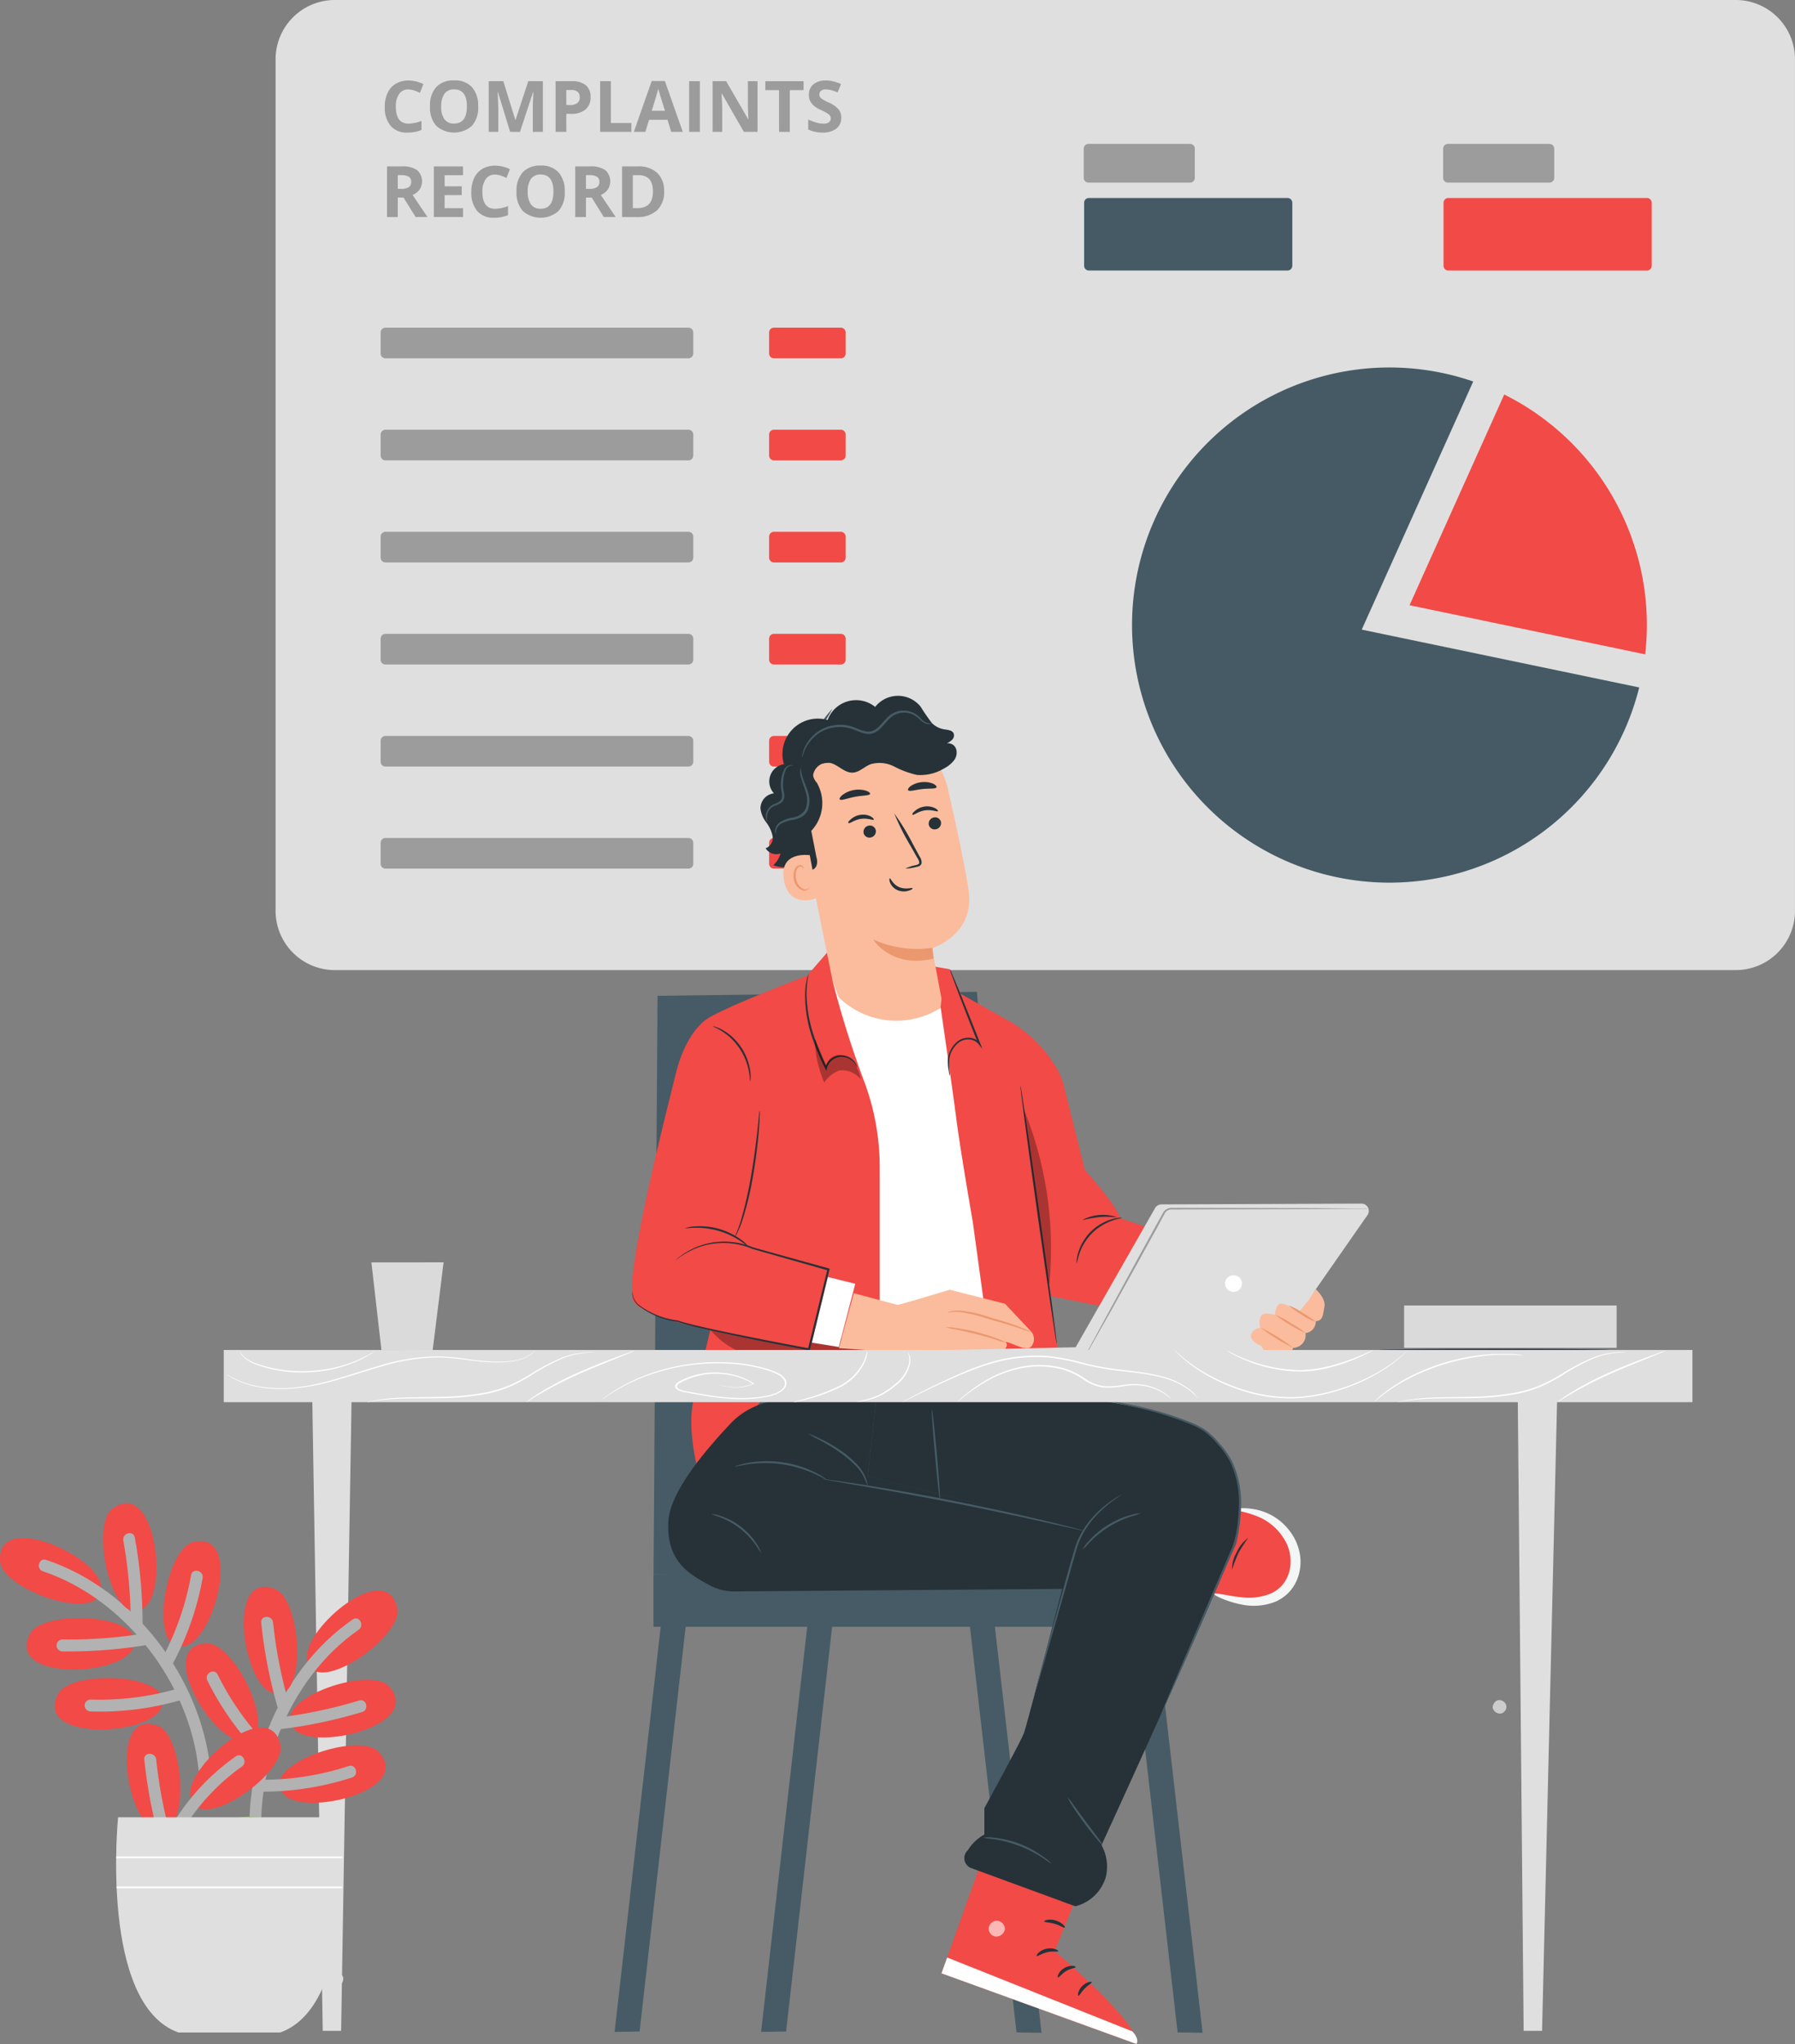
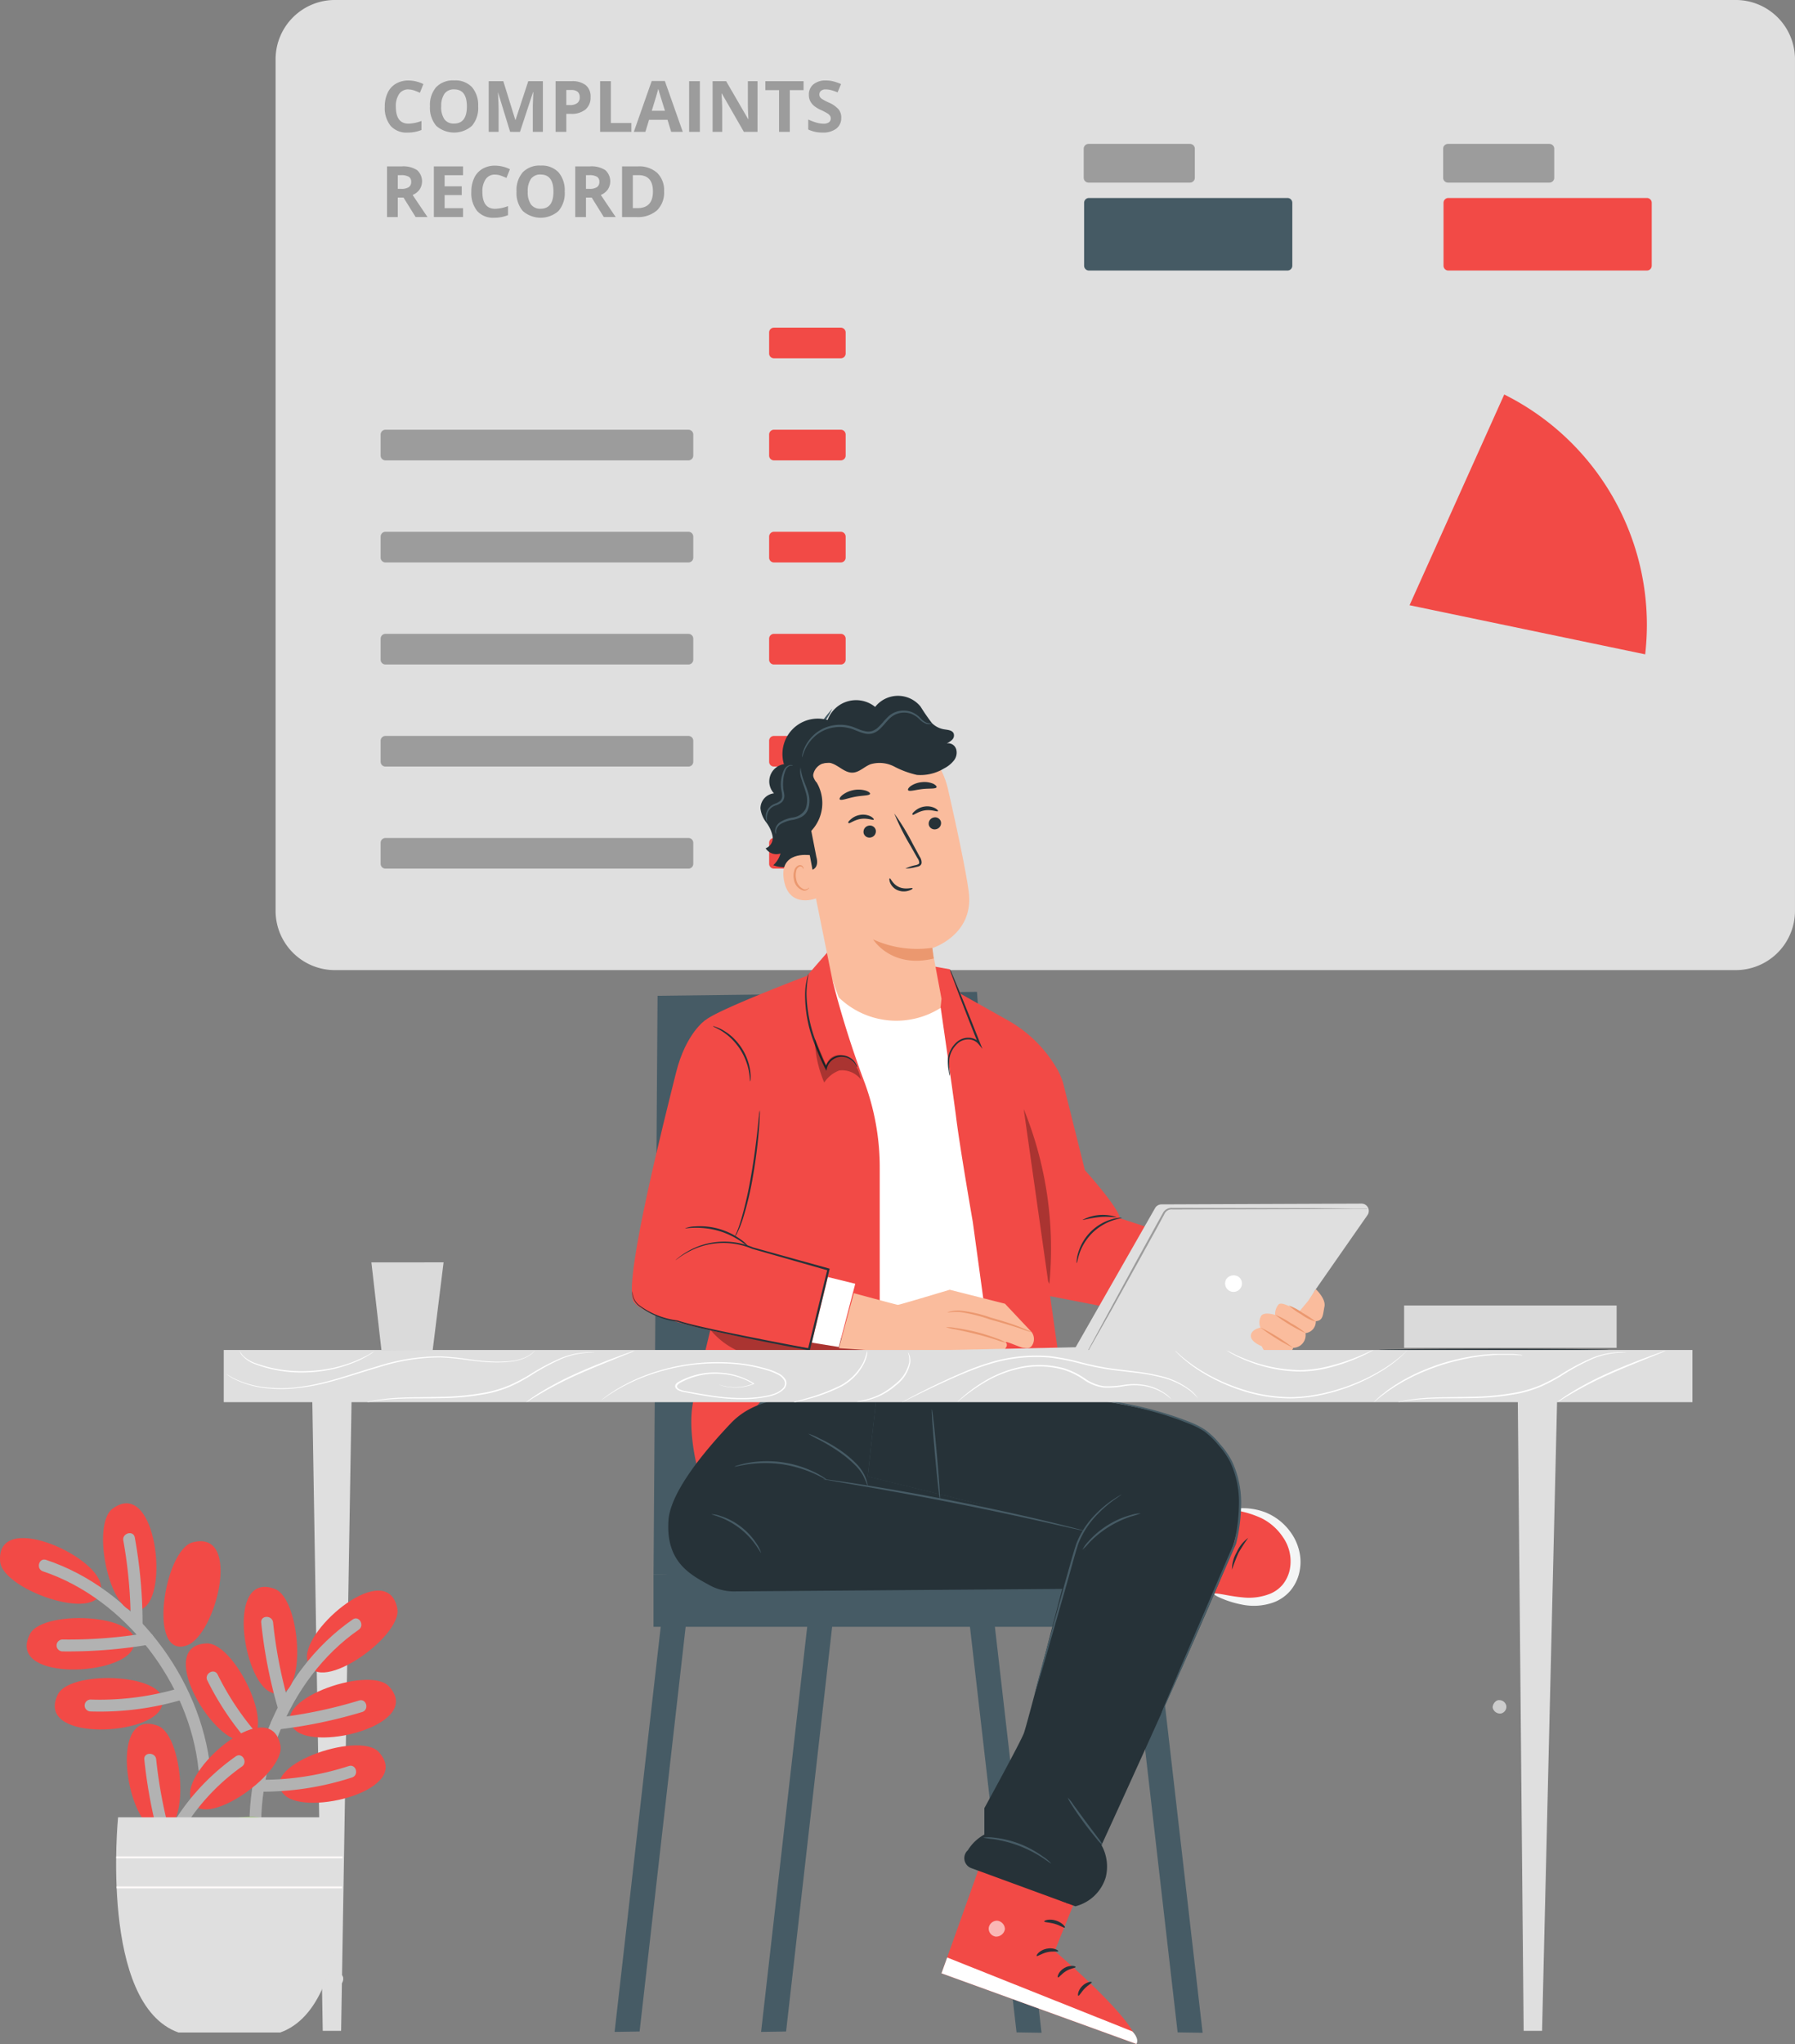
<svg xmlns="http://www.w3.org/2000/svg" id="Group_41908" data-name="Group 41908" width="230.661" height="262.5" viewBox="0 0 230.661 262.5">
  <rect x="0" y="0" width="230.661" height="262.5" fill="#808080" stroke="none" />
  <defs>
    <clipPath id="clip-path">
      <rect id="Rectangle_39922" data-name="Rectangle 39922" width="230.661" height="262.5" fill="none" />
    </clipPath>
    <clipPath id="clip-path-3">
      <rect id="Rectangle_39912" data-name="Rectangle 39912" width="1.766" height="1.726" fill="none" />
    </clipPath>
    <clipPath id="clip-path-4">
      <rect id="Rectangle_39914" data-name="Rectangle 39914" width="19.889" height="5.211" fill="none" />
    </clipPath>
    <clipPath id="clip-path-5">
      <rect id="Rectangle_39915" data-name="Rectangle 39915" width="5.92" height="5.531" fill="none" />
    </clipPath>
    <clipPath id="clip-path-6">
      <rect id="Rectangle_39916" data-name="Rectangle 39916" width="2.085" height="2.055" fill="none" />
    </clipPath>
    <clipPath id="clip-path-7">
      <rect id="Rectangle_39917" data-name="Rectangle 39917" width="3.515" height="22.489" fill="none" />
    </clipPath>
    <clipPath id="clip-path-8">
      <path id="Path_29140" data-name="Path 29140" d="M34.033,190.94H12.46s-2.425,24,7.757,27.636H33.3c10.18-3.636,7.757-27.636,7.757-27.636Z" transform="translate(-12.207 -190.94)" fill="none" />
    </clipPath>
  </defs>
  <g id="Group_41907" data-name="Group 41907" clip-path="url(#clip-path)">
    <g id="Group_41902" data-name="Group 41902">
      <g id="Group_41901" data-name="Group 41901" clip-path="url(#clip-path)">
        <path id="Path_28986" data-name="Path 28986" d="M216.5,124.581H36.693a7.615,7.615,0,0,1-7.719-7.508V7.508A7.615,7.615,0,0,1,36.693,0H216.5a7.615,7.615,0,0,1,7.719,7.508V117.073a7.615,7.615,0,0,1-7.719,7.508" transform="translate(6.44)" fill="#dfdfdf" />
        <path id="Path_28987" data-name="Path 28987" d="M113.936,19.474V15.737a.618.618,0,0,1,.617-.618h13.042a.618.618,0,0,1,.617.618v3.736a.617.617,0,0,1-.617.617H114.553a.617.617,0,0,1-.617-.617" transform="translate(25.325 3.361)" fill="#9c9c9c" />
        <path id="Path_28988" data-name="Path 28988" d="M113.977,29.5V21.42a.617.617,0,0,1,.617-.618h25.519a.618.618,0,0,1,.618.618V29.5a.618.618,0,0,1-.618.617H114.594a.617.617,0,0,1-.617-.617" transform="translate(25.334 4.624)" fill="#455a64" />
        <path id="Path_28989" data-name="Path 28989" d="M151.723,19.474V15.737a.618.618,0,0,1,.617-.618h13.042a.618.618,0,0,1,.617.618v3.736a.617.617,0,0,1-.617.617H152.34a.617.617,0,0,1-.617-.617" transform="translate(33.724 3.361)" fill="#9c9c9c" />
        <path id="Path_28990" data-name="Path 28990" d="M151.764,29.5V21.42a.617.617,0,0,1,.617-.618H177.9a.618.618,0,0,1,.618.618V29.5a.618.618,0,0,1-.618.617H152.381a.617.617,0,0,1-.617-.617" transform="translate(33.733 4.624)" fill="#f24a46" />
-         <path id="Path_28991" data-name="Path 28991" d="M40.018,37.746v-2.7a.617.617,0,0,1,.617-.617H79.574a.618.618,0,0,1,.618.617v2.7a.618.618,0,0,1-.618.617H40.635a.617.617,0,0,1-.617-.617" transform="translate(8.895 7.652)" fill="#9c9c9c" />
        <path id="Path_28992" data-name="Path 28992" d="M80.861,37.746v-2.7a.617.617,0,0,1,.617-.617h8.6a.617.617,0,0,1,.617.617v2.7a.617.617,0,0,1-.617.617h-8.6a.617.617,0,0,1-.617-.617" transform="translate(17.973 7.652)" fill="#f24a46" />
        <path id="Path_28993" data-name="Path 28993" d="M40.018,48.469v-2.7a.617.617,0,0,1,.617-.617H79.574a.618.618,0,0,1,.618.617v2.7a.618.618,0,0,1-.618.617H40.635a.617.617,0,0,1-.617-.617" transform="translate(8.895 10.035)" fill="#9c9c9c" />
        <path id="Path_28994" data-name="Path 28994" d="M80.861,48.469v-2.7a.617.617,0,0,1,.617-.617h8.6a.617.617,0,0,1,.617.617v2.7a.617.617,0,0,1-.617.617h-8.6a.617.617,0,0,1-.617-.617" transform="translate(17.973 10.035)" fill="#f24a46" />
        <path id="Path_28995" data-name="Path 28995" d="M40.018,59.193v-2.7a.617.617,0,0,1,.617-.617H79.574a.618.618,0,0,1,.618.617v2.7a.618.618,0,0,1-.618.617H40.635a.617.617,0,0,1-.617-.617" transform="translate(8.895 12.419)" fill="#9c9c9c" />
        <path id="Path_28996" data-name="Path 28996" d="M80.861,59.193v-2.7a.617.617,0,0,1,.617-.617h8.6a.617.617,0,0,1,.617.617v2.7a.617.617,0,0,1-.617.617h-8.6a.617.617,0,0,1-.617-.617" transform="translate(17.973 12.419)" fill="#f24a46" />
        <path id="Path_28997" data-name="Path 28997" d="M40.018,69.916v-2.7a.617.617,0,0,1,.617-.617H79.574a.618.618,0,0,1,.618.617v2.7a.618.618,0,0,1-.618.617H40.635a.617.617,0,0,1-.617-.617" transform="translate(8.895 14.802)" fill="#9c9c9c" />
        <path id="Path_28998" data-name="Path 28998" d="M80.861,69.916v-2.7a.617.617,0,0,1,.617-.617h8.6a.617.617,0,0,1,.617.617v2.7a.617.617,0,0,1-.617.617h-8.6a.617.617,0,0,1-.617-.617" transform="translate(17.973 14.802)" fill="#f24a46" />
        <path id="Path_28999" data-name="Path 28999" d="M40.018,80.64v-2.7a.617.617,0,0,1,.617-.617H79.574a.618.618,0,0,1,.618.617v2.7a.618.618,0,0,1-.618.617H40.635a.617.617,0,0,1-.617-.617" transform="translate(8.895 17.186)" fill="#9c9c9c" />
        <path id="Path_29000" data-name="Path 29000" d="M80.861,80.64v-2.7a.617.617,0,0,1,.617-.617h8.6a.617.617,0,0,1,.617.617v2.7a.617.617,0,0,1-.617.617h-8.6a.617.617,0,0,1-.617-.617" transform="translate(17.973 17.186)" fill="#f24a46" />
        <path id="Path_29001" data-name="Path 29001" d="M40.018,91.363v-2.7a.617.617,0,0,1,.617-.617H79.574a.618.618,0,0,1,.618.617v2.7a.618.618,0,0,1-.618.617H40.635a.617.617,0,0,1-.617-.617" transform="translate(8.895 19.569)" fill="#9c9c9c" />
        <path id="Path_29002" data-name="Path 29002" d="M80.861,91.363v-2.7a.617.617,0,0,1,.617-.617h8.6a.617.617,0,0,1,.617.617v2.7a.617.617,0,0,1-.617.617h-8.6a.617.617,0,0,1-.617-.617" transform="translate(17.973 19.569)" fill="#f24a46" />
        <line id="Line_8585" data-name="Line 8585" x2="3.218" transform="translate(182.488 82.552)" fill="#9d9d9c" />
        <path id="Path_29003" data-name="Path 29003" d="M43.507,9.6a1.408,1.408,0,0,0-1.206.585,2.724,2.724,0,0,0-.427,1.631Q41.874,14,43.507,14a5.131,5.131,0,0,0,1.66-.345v1.159a4.629,4.629,0,0,1-1.788.334,2.727,2.727,0,0,1-2.172-.862,3.64,3.64,0,0,1-.753-2.471,4.048,4.048,0,0,1,.369-1.778,2.664,2.664,0,0,1,1.062-1.17,3.129,3.129,0,0,1,1.622-.408,4.382,4.382,0,0,1,1.906.458l-.446,1.122a7.683,7.683,0,0,0-.733-.3,2.209,2.209,0,0,0-.726-.128" transform="translate(8.992 1.879)" fill="#9c9c9c" />
        <path id="Path_29004" data-name="Path 29004" d="M51.4,11.795a3.525,3.525,0,0,1-.8,2.482,3.469,3.469,0,0,1-4.593,0,3.539,3.539,0,0,1-.8-2.492,3.494,3.494,0,0,1,.8-2.48,3,3,0,0,1,2.3-.857,2.961,2.961,0,0,1,2.294.863,3.542,3.542,0,0,1,.794,2.484m-4.749,0a2.717,2.717,0,0,0,.414,1.643,1.446,1.446,0,0,0,1.237.551q1.65,0,1.651-2.194T48.313,9.6a1.462,1.462,0,0,0-1.242.554,2.712,2.712,0,0,0-.418,1.645" transform="translate(10.048 1.878)" fill="#9c9c9c" />
-         <path id="Path_29005" data-name="Path 29005" d="M54.133,15.038,52.566,9.933h-.039q.084,1.558.084,2.078v3.028H51.378V8.532h1.879L54.8,13.507h.027l1.634-4.975h1.879v6.506H57.048v-3.08c0-.145,0-.312.007-.5s.024-.693.06-1.512h-.04l-1.678,5.1Z" transform="translate(11.42 1.896)" fill="#9c9c9c" />
+         <path id="Path_29005" data-name="Path 29005" d="M54.133,15.038,52.566,9.933q.084,1.558.084,2.078v3.028H51.378V8.532h1.879L54.8,13.507h.027l1.634-4.975h1.879v6.506H57.048v-3.08c0-.145,0-.312.007-.5s.024-.693.06-1.512h-.04l-1.678,5.1Z" transform="translate(11.42 1.896)" fill="#9c9c9c" />
        <path id="Path_29006" data-name="Path 29006" d="M62.906,10.561a1.989,1.989,0,0,1-.656,1.607,2.81,2.81,0,0,1-1.868.556H59.79v2.314H58.41V8.532h2.079a2.762,2.762,0,0,1,1.8.51,1.853,1.853,0,0,1,.617,1.519M59.79,11.594h.455a1.5,1.5,0,0,0,.951-.252.878.878,0,0,0,.317-.732.9.9,0,0,0-.265-.716,1.233,1.233,0,0,0-.83-.231H59.79Z" transform="translate(12.983 1.896)" fill="#9c9c9c" />
        <path id="Path_29007" data-name="Path 29007" d="M63.092,15.038V8.532h1.38V13.9h2.639v1.14Z" transform="translate(14.024 1.896)" fill="#9c9c9c" />
        <path id="Path_29008" data-name="Path 29008" d="M71.438,15.043l-.472-1.55H68.594l-.472,1.55H66.636l2.3-6.534h1.687l2.306,6.534Zm-.8-2.706q-.655-2.1-.737-2.381c-.054-.185-.094-.33-.117-.436q-.147.57-.841,2.817Z" transform="translate(14.811 1.891)" fill="#9c9c9c" />
        <rect id="Rectangle_39911" data-name="Rectangle 39911" width="1.38" height="6.506" transform="translate(88.554 10.428)" fill="#9c9c9c" />
        <path id="Path_29009" data-name="Path 29009" d="M80.692,15.038H78.938l-2.83-4.922h-.04q.084,1.3.084,1.86v3.062H74.919V8.532H76.66l2.826,4.873h.032q-.068-1.269-.067-1.794V8.532h1.242Z" transform="translate(16.652 1.896)" fill="#9c9c9c" />
        <path id="Path_29010" data-name="Path 29010" d="M83.608,15.038h-1.38V9.68H80.462V8.532h4.914V9.68H83.608Z" transform="translate(17.884 1.896)" fill="#9c9c9c" />
        <path id="Path_29011" data-name="Path 29011" d="M89.214,13.248a1.687,1.687,0,0,1-.634,1.39,2.76,2.76,0,0,1-1.765.507,4.136,4.136,0,0,1-1.842-.394v-1.28a7.649,7.649,0,0,0,1.115.413,3.326,3.326,0,0,0,.835.12,1.19,1.19,0,0,0,.7-.172.594.594,0,0,0,.243-.517.571.571,0,0,0-.106-.341,1.191,1.191,0,0,0-.314-.287,8.182,8.182,0,0,0-.843-.44,4.01,4.01,0,0,1-.895-.539,2,2,0,0,1-.477-.6,1.716,1.716,0,0,1-.177-.8,1.684,1.684,0,0,1,.584-1.358,2.438,2.438,0,0,1,1.618-.494,3.792,3.792,0,0,1,.968.121,6.71,6.71,0,0,1,.964.337l-.446,1.073a6.624,6.624,0,0,0-.86-.3,2.786,2.786,0,0,0-.67-.084.884.884,0,0,0-.6.182.6.6,0,0,0-.209.477.591.591,0,0,0,.084.318.92.92,0,0,0,.269.263,8.094,8.094,0,0,0,.875.456,3.487,3.487,0,0,1,1.25.875,1.7,1.7,0,0,1,.339,1.074" transform="translate(18.887 1.879)" fill="#9c9c9c" />
        <path id="Path_29012" data-name="Path 29012" d="M42.071,21.49v2.5h-1.38V17.481h1.9a3.256,3.256,0,0,1,1.963.482,1.927,1.927,0,0,1,.321,2.489,2.107,2.107,0,0,1-.895.7q1.467,2.193,1.913,2.834h-1.53l-1.554-2.5Zm0-1.121h.445a1.7,1.7,0,0,0,.966-.219.777.777,0,0,0,.312-.684.712.712,0,0,0-.318-.659,1.917,1.917,0,0,0-.986-.2h-.418Z" transform="translate(9.044 3.886)" fill="#9c9c9c" />
        <path id="Path_29013" data-name="Path 29013" d="M49.361,23.987H45.614V17.481h3.747v1.131H46.994v1.429h2.2V21.17h-2.2v1.677h2.368Z" transform="translate(10.139 3.886)" fill="#9c9c9c" />
        <path id="Path_29014" data-name="Path 29014" d="M52.607,18.552a1.408,1.408,0,0,0-1.206.585,2.724,2.724,0,0,0-.427,1.631q0,2.178,1.633,2.178a5.131,5.131,0,0,0,1.66-.345V23.76a4.629,4.629,0,0,1-1.788.334,2.727,2.727,0,0,1-2.172-.862,3.639,3.639,0,0,1-.753-2.471,4.048,4.048,0,0,1,.369-1.778,2.664,2.664,0,0,1,1.062-1.17,3.129,3.129,0,0,1,1.622-.408,4.382,4.382,0,0,1,1.906.458l-.446,1.122a7.683,7.683,0,0,0-.733-.3,2.209,2.209,0,0,0-.726-.128" transform="translate(11.014 3.868)" fill="#9c9c9c" />
        <path id="Path_29015" data-name="Path 29015" d="M60.5,20.744a3.525,3.525,0,0,1-.8,2.482,3.469,3.469,0,0,1-4.593,0,3.539,3.539,0,0,1-.8-2.492,3.494,3.494,0,0,1,.8-2.48,3,3,0,0,1,2.3-.857,2.961,2.961,0,0,1,2.294.863,3.542,3.542,0,0,1,.794,2.484m-4.749,0a2.717,2.717,0,0,0,.414,1.643,1.446,1.446,0,0,0,1.237.551q1.65,0,1.651-2.194t-1.643-2.2a1.462,1.462,0,0,0-1.242.554,2.712,2.712,0,0,0-.418,1.645" transform="translate(12.07 3.867)" fill="#9c9c9c" />
        <path id="Path_29016" data-name="Path 29016" d="M61.857,21.49v2.5h-1.38V17.481h1.9a3.256,3.256,0,0,1,1.963.482,1.927,1.927,0,0,1,.321,2.489,2.107,2.107,0,0,1-.895.7q1.467,2.193,1.913,2.834h-1.53l-1.554-2.5Zm0-1.121H62.3a1.7,1.7,0,0,0,.966-.219.777.777,0,0,0,.312-.684.712.712,0,0,0-.318-.659,1.917,1.917,0,0,0-.986-.2h-.418Z" transform="translate(13.442 3.886)" fill="#9c9c9c" />
        <path id="Path_29017" data-name="Path 29017" d="M70.8,20.672a3.2,3.2,0,0,1-.914,2.46,3.73,3.73,0,0,1-2.641.856H65.4V17.481h2.044a3.441,3.441,0,0,1,2.474.841,3.092,3.092,0,0,1,.881,2.35m-1.432.035q0-2.1-1.852-2.1h-.735v4.236h.593q1.993,0,1.994-2.14" transform="translate(14.537 3.886)" fill="#9c9c9c" />
        <path id="Path_29018" data-name="Path 29018" d="M148.191,68.51l30.279,6.308a33.821,33.821,0,0,0,.219-3.762,33.071,33.071,0,0,0-18.33-29.607Z" transform="translate(32.939 9.213)" fill="#f24a46" />
-         <path id="Path_29019" data-name="Path 29019" d="M148.532,72.274l14.327-31.863A33.079,33.079,0,1,0,184.19,79.7Z" transform="translate(26.453 8.582)" fill="#455a64" />
        <path id="Path_29020" data-name="Path 29020" d="M35.278,207.244a.978.978,0,0,0-.654,1.124.934.934,0,0,0,1.08.654,1.021,1.021,0,0,0,.687-1.194.963.963,0,0,0-1.227-.541" transform="translate(7.691 46.061)" fill="#dfdfdf" />
        <path id="Path_29021" data-name="Path 29021" d="M88.191,74.461a18.577,18.577,0,0,1-1.763,2.778,19.038,19.038,0,0,1-1.989,2.622A19.235,19.235,0,0,1,86.2,77.083a19.2,19.2,0,0,1,1.99-2.622" transform="translate(18.769 16.551)" fill="#465b65" />
        <g id="Group_41888" data-name="Group 41888" transform="translate(191.806 218.331)" opacity="0.6">
          <g id="Group_41887" data-name="Group 41887">
            <g id="Group_41886" data-name="Group 41886" clip-path="url(#clip-path-3)">
              <path id="Path_29022" data-name="Path 29022" d="M157.695,178.634a.912.912,0,0,1,.988.725.881.881,0,0,1-.706.989.974.974,0,0,1-1.05-.772c0-.45.406-.99.856-.946" transform="translate(-156.926 -178.627)" fill="#fff" />
            </g>
          </g>
        </g>
        <path id="Path_29023" data-name="Path 29023" d="M174.5,141.865c0,.076-6.606.141-14.753.141s-14.764-.065-14.764-.141,6.611-.141,14.764-.141,14.753.06,14.753.141" transform="translate(32.225 31.501)" fill="#263238" />
        <path id="Path_29024" data-name="Path 29024" d="M64.616,224.889l3.211-.049,7.093-62.287-3.162-.368Z" transform="translate(14.362 36.049)" fill="#465b65" />
        <path id="Path_29025" data-name="Path 29025" d="M80.017,224.889l3.211-.049,7.093-62.287-3.162-.368Z" transform="translate(17.785 36.049)" fill="#465b65" />
        <path id="Path_29026" data-name="Path 29026" d="M128.309,224.876l-3.211-.049-7.093-61.715,3.162-.362Z" transform="translate(26.229 36.175)" fill="#465b65" />
        <path id="Path_29027" data-name="Path 29027" d="M111.374,224.876l-3.211-.049-7.093-61.715,3.162-.362Z" transform="translate(22.465 36.175)" fill="#465b65" />
        <rect id="Rectangle_39913" data-name="Rectangle 39913" width="64.785" height="6.714" transform="translate(83.979 202.202)" fill="#465b65" />
        <path id="Path_29028" data-name="Path 29028" d="M110.269,104.209l-41.043.508-.518,74.326,47.13.643Z" transform="translate(15.272 23.163)" fill="#465b65" />
        <path id="Path_29029" data-name="Path 29029" d="M127.766,134.312c-.211-1.433-4.509-6.185-4.509-6.185s-2.162-8.649-2.789-11.163a8.52,8.52,0,0,0-.935-2.082,16.8,16.8,0,0,0-6.271-6.049l-5.946-3.34-1.422-3.163-15.277-2.7-3.076,3.541s-11.536,4.373-13.05,5.7c-1.854,1.622,3.244,28.836,3.244,28.836s-3.936,16.509-4.762,19.925.362,8.212.362,8.212l7.816-7.472c2.163-2.7,6.044-6.027,9.477-5.978l29.327.13-1.167-8.217,23.71,4.612s4.082-7.952,4.406-8.11-19.137-6.5-19.137-6.5" transform="translate(16.154 22.145)" fill="#f24a46" />
        <path id="Path_29030" data-name="Path 29030" d="M87.539,103.074a126.378,126.378,0,0,0,4.163,13.18,31.537,31.537,0,0,1,1.892,10.812v23.2l14.055-.952-2.1-15.32s-1.714-9.855-2.162-13.606c-.444-3.433-1.957-13.883-1.957-13.883s-8.006,2.54-13.894-3.433" transform="translate(19.454 22.909)" fill="#fff" />
        <path id="Path_29031" data-name="Path 29031" d="M113.205,133.766a.878.878,0,0,1,0-.357,4.794,4.794,0,0,1,.183-.946,6.364,6.364,0,0,1,4.326-4.324,5.777,5.777,0,0,1,.946-.185.923.923,0,0,1,.357,0c0,.044-.493.1-1.244.357a6.987,6.987,0,0,0-2.6,1.622,6.9,6.9,0,0,0-1.622,2.606c-.248.757-.3,1.254-.346,1.227" transform="translate(25.158 28.437)" fill="#263238" />
        <path id="Path_29032" data-name="Path 29032" d="M113.816,128.285a5.617,5.617,0,0,1,4.368-.357c0,.076-.995-.114-2.2,0s-2.168.427-2.168.357" transform="translate(25.298 28.372)" fill="#263238" />
        <g id="Group_41891" data-name="Group 41891" transform="translate(91.229 169.317)" opacity="0.3">
          <g id="Group_41890" data-name="Group 41890">
            <g id="Group_41889" data-name="Group 41889" clip-path="url(#clip-path-4)">
              <path id="Path_29033" data-name="Path 29033" d="M75.86,138.527l-1.222,1.384a9.877,9.877,0,0,0,4.958,3.277,25.179,25.179,0,0,0,5.946.54,8.639,8.639,0,0,0,2.416-.232,11.433,11.433,0,0,1,2.369-.73,6.026,6.026,0,0,1,1.622.237,3.236,3.236,0,0,0,1.621.027,1.3,1.3,0,0,0,.957-1.216,86.712,86.712,0,0,0-18.667-3.287" transform="translate(-74.639 -138.527)" />
            </g>
          </g>
        </g>
        <path id="Path_29034" data-name="Path 29034" d="M112.985,140.97l-3.449-3.666-7.1-1.794s-6.488,1.952-6.66,1.941-5.66-1.5-5.66-1.5l-1.919,7.06,9.909.676,11.321-.453s.589-.541.243-.925,1.892.638,2.162.649.772.216,1.124-.21a1.5,1.5,0,0,0,.027-1.773" transform="translate(19.604 30.12)" fill="#fabc9d" />
        <path id="Path_29035" data-name="Path 29035" d="M107.172,141.432a5.832,5.832,0,0,1-1.129-.319c-.687-.221-1.622-.513-2.7-.783s-2.044-.475-2.751-.616a6.628,6.628,0,0,1-1.14-.265,4.713,4.713,0,0,1,1.172.087,26.208,26.208,0,0,1,2.784.54,25.537,25.537,0,0,1,2.7.859,4.883,4.883,0,0,1,1.065.5" transform="translate(22.104 30.994)" fill="#eb986f" />
        <path id="Path_29036" data-name="Path 29036" d="M110.453,140.484a13.878,13.878,0,0,1-1.573-.508c-.968-.324-2.314-.724-3.817-1.14a19.951,19.951,0,0,0-3.849-.951,8.995,8.995,0,0,0-1.622.065,1.212,1.212,0,0,1,.422-.147,4.89,4.89,0,0,1,1.222-.1,16.954,16.954,0,0,1,3.909.887c1.5.422,2.849.848,3.784,1.221.48.185.859.346,1.118.466a1.393,1.393,0,0,1,.406.21" transform="translate(22.136 30.606)" fill="#eb986f" />
        <path id="Path_29037" data-name="Path 29037" d="M75.886,107.173s-2.514,1.654-3.784,6.779-6.633,26.041-5.531,29.193,22.64,6.179,22.64,6.179l2.552-10.752-10.926-2.99s.136-9.963.276-14.088-5.228-14.32-5.228-14.32" transform="translate(14.764 23.822)" fill="#f24a46" />
        <path id="Path_29038" data-name="Path 29038" d="M87.41,134.174l3.519.865-2.113,8.12-3.46-.557Z" transform="translate(18.972 29.823)" fill="#fff" />
        <path id="Path_29039" data-name="Path 29039" d="M66.5,136.839a3.472,3.472,0,0,0,.054.508,2.352,2.352,0,0,0,.752,1.221,10.3,10.3,0,0,0,4.984,2.006c1.033.341,2.211.611,3.47.9s2.617.573,4.049.865c2.865.584,6.028,1.2,9.385,1.827l-.145.092c.243-.995.5-2.049.763-3.119.6-2.47,1.189-4.865,1.741-7.125l.086.145L81.9,131.384a9.479,9.479,0,0,0-4.233-.741,9.326,9.326,0,0,0-3.2.747,11.564,11.564,0,0,0-1.833,1.016l-.442.325a1.1,1.1,0,0,1-.163.108l.141-.13c.1-.076.238-.2.427-.346a10.113,10.113,0,0,1,1.827-1.082,9.346,9.346,0,0,1,3.244-.805,9.645,9.645,0,0,1,4.324.72l9.732,2.7.119.033-.033.119c-.54,2.265-1.129,4.654-1.73,7.125-.265,1.082-.54,2.124-.763,3.119l-.032.119h-.114c-3.358-.632-6.524-1.259-9.385-1.854-1.433-.3-2.789-.6-4.049-.886a34.015,34.015,0,0,1-3.487-.935,10.191,10.191,0,0,1-5.021-2.1,2.369,2.369,0,0,1-.736-1.281,1.509,1.509,0,0,1,0-.513" transform="translate(14.775 28.997)" fill="#263238" />
        <path id="Path_29040" data-name="Path 29040" d="M80.182,131.479c-.033.033-.395-.3-1.049-.741a10.254,10.254,0,0,0-2.778-1.3,10.425,10.425,0,0,0-3.045-.4c-.788,0-1.275.109-1.281.065a3.925,3.925,0,0,1,1.276-.243,8.919,8.919,0,0,1,5.946,1.731,3.907,3.907,0,0,1,.93.886" transform="translate(16.01 28.637)" fill="#263238" />
        <path id="Path_29041" data-name="Path 29041" d="M80.452,116.66a3.136,3.136,0,0,1,0,.66c0,.422-.043,1.032-.1,1.783-.119,1.5-.346,3.574-.736,5.844a41.389,41.389,0,0,1-1.357,5.736c-.119.362-.243.681-.351.962l-.314.7a3.017,3.017,0,0,1-.335.568,3.633,3.633,0,0,1,.249-.606l.27-.714c.092-.286.2-.605.308-.967a50.091,50.091,0,0,0,1.281-5.709c.395-2.26.643-4.324.81-5.817.076-.714.136-1.308.185-1.773a3.451,3.451,0,0,1,.092-.67" transform="translate(17.172 25.93)" fill="#263238" />
        <path id="Path_29042" data-name="Path 29042" d="M91.286,114.347s-.054-.125-.174-.335a2.023,2.023,0,0,0-.735-.741,1.958,1.958,0,0,0-2.936,1.189l-.065.319-.152-.3a30.675,30.675,0,0,1-1.5-3.487,16.968,16.968,0,0,1-1.08-6.158,9.976,9.976,0,0,1,.086-1.08c.06-.319.1-.59.158-.805a3.233,3.233,0,0,1,.216-.671,13.938,13.938,0,0,0-.281,2.557,18.119,18.119,0,0,0,1.167,6.087,34.037,34.037,0,0,0,1.465,3.471h-.216a2.133,2.133,0,0,1,3.243-1.254,1.956,1.956,0,0,1,.725.821,1.261,1.261,0,0,1,.092.265c-.016.086-.011.119-.016.119" transform="translate(18.815 22.734)" fill="#263238" />
        <path id="Path_29043" data-name="Path 29043" d="M99.882,115.511a3.37,3.37,0,0,1-.108-.584,6.066,6.066,0,0,1-.109-1.622,3.428,3.428,0,0,1,1.184-2.162,2.258,2.258,0,0,1,1.422-.513,1.93,1.93,0,0,1,1.5.671l-.216.123c-.145-.378-.3-.768-.464-1.167-.914-2.309-1.725-4.4-2.3-5.946l-.671-1.805a3.814,3.814,0,0,1-.21-.671,3.853,3.853,0,0,1,.3.638c.2.464.449,1.082.747,1.774.621,1.5,1.459,3.584,2.372,5.893.163.4.314.794.466,1.172l.3.752-.513-.632a1.715,1.715,0,0,0-1.3-.584,2.044,2.044,0,0,0-1.287.444,3.342,3.342,0,0,0-1.151,2.016,7.2,7.2,0,0,0,.027,1.622,2.228,2.228,0,0,1,.022.584" transform="translate(22.15 22.635)" fill="#263238" />
-         <path id="Path_29044" data-name="Path 29044" d="M107.272,114.019c.07,0,1.173,7.428,2.47,16.618s2.287,16.645,2.217,16.656-1.173-7.428-2.471-16.618-2.286-16.651-2.216-16.656" transform="translate(23.843 25.343)" fill="#263238" />
        <g id="Group_41894" data-name="Group 41894" transform="translate(104.695 133.492)" opacity="0.3">
          <g id="Group_41893" data-name="Group 41893">
            <g id="Group_41892" data-name="Group 41892" clip-path="url(#clip-path-5)">
              <path id="Path_29045" data-name="Path 29045" d="M85.656,109.216a15.259,15.259,0,0,0,1.222,5.531,3.951,3.951,0,0,1,1.935-1.552,3.077,3.077,0,0,1,2.762,1.14,5.04,5.04,0,0,0-.881-2.107,2.488,2.488,0,0,0-1.941-1.017,1.726,1.726,0,0,0-1.622,1.336l-1.4-3.3" transform="translate(-85.656 -109.216)" />
            </g>
          </g>
        </g>
        <path id="Path_29046" data-name="Path 29046" d="M79.743,114.906c-.049,0-.033-.54-.178-1.314a8.016,8.016,0,0,0-1.189-2.908,8.686,8.686,0,0,0-1.12-1.33,7.856,7.856,0,0,0-1.123-.876c-.687-.433-1.173-.6-1.157-.643s.13,0,.351.087a2.523,2.523,0,0,1,.395.15,4.048,4.048,0,0,1,.5.254,6.709,6.709,0,0,1,1.189.854,7.7,7.7,0,0,1,1.172,1.363,7.272,7.272,0,0,1,1.157,3.021,5.637,5.637,0,0,1,.049.984,1.1,1.1,0,0,1-.049.357" transform="translate(16.665 23.965)" fill="#263238" />
        <path id="Path_29047" data-name="Path 29047" d="M103.168,84.389a10.488,10.488,0,0,0-11.725-8.055l-.541.081c-5.751,1.173-7.962,6.709-6.632,12.434l4.075,20.191.785,2.1a10.633,10.633,0,0,0,13.082,1.358l.125-1.184-1.216-6.487s5.449-1.671,4.713-7.255c-.356-2.724-1.535-8.222-2.665-13.18" transform="translate(18.647 16.943)" fill="#fabc9d" />
        <path id="Path_29048" data-name="Path 29048" d="M99.406,99.78A13.64,13.64,0,0,1,91.795,98.7s2.3,3.784,7.785,2.46Z" transform="translate(20.403 21.938)" fill="#eb986f" />
        <path id="Path_29049" data-name="Path 29049" d="M99.217,86.494a.8.8,0,0,1-.654.913.767.767,0,0,1-.915-.583l0-.016a.805.805,0,0,1,.649-.914.767.767,0,0,1,.919.577l0,.023" transform="translate(21.701 19.087)" fill="#263238" />
        <path id="Path_29050" data-name="Path 29050" d="M92.362,87.356a.8.8,0,0,1-.649.913.767.767,0,0,1-.919-.577l0-.022a.805.805,0,0,1,.649-.914.767.767,0,0,1,.919.577l0,.023" transform="translate(20.178 19.279)" fill="#263238" />
        <path id="Path_29051" data-name="Path 29051" d="M92.457,86.237c-.087.119-.772-.232-1.654-.1s-1.466.655-1.579.541,0-.238.276-.482a2.38,2.38,0,0,1,1.248-.578,2.241,2.241,0,0,1,1.336.21c.3.178.416.352.373.406" transform="translate(19.822 19.025)" fill="#263238" />
        <path id="Path_29052" data-name="Path 29052" d="M99.209,85.338c-.092.119-.779-.227-1.665-.1s-1.477.66-1.584.568,0-.243.275-.482a2.389,2.389,0,0,1,1.255-.578,2.252,2.252,0,0,1,1.34.205c.3.163.422.335.379.384" transform="translate(21.32 18.831)" fill="#263238" />
        <path id="Path_29053" data-name="Path 29053" d="M95.442,92.546A5.649,5.649,0,0,1,96.8,92.1c.211-.054.417-.13.428-.281a1.08,1.08,0,0,0-.238-.627L96.1,89.616a30.577,30.577,0,0,1-2.082-4.147,29.644,29.644,0,0,1,2.41,3.969c.3.54.589,1.08.86,1.584a1.288,1.288,0,0,1,.237.843.54.54,0,0,1-.313.373,1.621,1.621,0,0,1-.363.1,5.565,5.565,0,0,1-1.41.205" transform="translate(20.897 18.997)" fill="#263238" />
        <path id="Path_29054" data-name="Path 29054" d="M92.184,83.508c-.07.238-.941.189-1.941.379s-1.805.54-1.957.324c-.065-.1.065-.33.379-.578a3.43,3.43,0,0,1,2.968-.541c.378.125.578.3.551.417" transform="translate(19.62 18.44)" fill="#263238" />
        <path id="Path_29055" data-name="Path 29055" d="M99.122,82.854c-.163.221-.93.114-1.816.216s-1.622.341-1.816.163c-.087-.093,0-.3.308-.541a3.047,3.047,0,0,1,1.433-.507,2.929,2.929,0,0,1,1.492.21c.34.183.469.373.4.46" transform="translate(21.218 18.262)" fill="#263238" />
        <path id="Path_29056" data-name="Path 29056" d="M104.58,79.947a1.082,1.082,0,0,0-1.222-.73,2.333,2.333,0,0,0,.725-.482.773.773,0,0,0,.174-.81c-.2-.417-.758-.438-1.211-.513a2.876,2.876,0,0,1-1.573-.8,25.437,25.437,0,0,1-1.465-2.124,3.736,3.736,0,0,0-5.255-.544,3.7,3.7,0,0,0-.578.587,3.9,3.9,0,0,0-6.109,1.682,4.546,4.546,0,0,0-5.616,5.665L86.184,83.6a1.893,1.893,0,0,1,1.875-1.909,2.023,2.023,0,0,1,.227.012c1.082.178,1.9,1.314,3,1.27.859-.038,1.5-.777,2.3-1.08a4.089,4.089,0,0,1,3.028.292,11.879,11.879,0,0,0,2.924,1.08,5.831,5.831,0,0,0,3.5-.837,3.79,3.79,0,0,0,1.216-.968,1.62,1.62,0,0,0,.33-1.508" transform="translate(18.284 16.25)" fill="#263238" />
        <path id="Path_29057" data-name="Path 29057" d="M86.635,81.371,102.566,79.4a7.336,7.336,0,0,0-2.7-2.358A12.519,12.519,0,0,0,92.3,75.506c-2.6.33-7.412,4.255-9.028,6.314a4.016,4.016,0,0,0-1.082,2.887c.06,2.093,1.557,4.266,2.309,6.223.389,1,1.308,4.092,1.308,4.092.87-.13,1.08-.87.837-1.72l-.659-3.367a5.19,5.19,0,0,0,.692-6.216c-.314-.276-1-1.617-.038-2.347" transform="translate(18.265 16.765)" fill="#263238" />
        <path id="Path_29058" data-name="Path 29058" d="M86.162,88.709c-1.146-2.7-2.249-5.665-1.714-8.574l-.475.038-.185.167a2.244,2.244,0,0,0-2.1,3.73A1.948,1.948,0,0,0,79.95,85.99a3.579,3.579,0,0,0,.736,1.8,4.391,4.391,0,0,1,.821,1.774,1.405,1.405,0,0,1-.892,1.562,1.621,1.621,0,0,0,1.908.665,3.153,3.153,0,0,1-.929,1.508,3.685,3.685,0,0,0,3.584-.508,3.079,3.079,0,0,0,1.428-1.67,3.844,3.844,0,0,0-.444-2.412" transform="translate(17.771 17.812)" fill="#263238" />
        <path id="Path_29059" data-name="Path 29059" d="M85.752,89.854c-.1,0-3.989-.578-3.32,3.211s4.326,2.341,4.326,2.227-1.006-5.438-1.006-5.438" transform="translate(18.305 19.965)" fill="#fabc9d" />
        <path id="Path_29060" data-name="Path 29060" d="M85.432,93.774a1.215,1.215,0,0,1-.163.13.664.664,0,0,1-.491.1,1.648,1.648,0,0,1-1.011-1.33,2.1,2.1,0,0,1,0-.979.767.767,0,0,1,.4-.594.339.339,0,0,1,.422.108c.071.1.06.178.082.183s.07-.081,0-.232a.429.429,0,0,0-.189-.21.542.542,0,0,0-.384-.033.954.954,0,0,0-.584.714,2.266,2.266,0,0,0-.043,1.082,1.732,1.732,0,0,0,1.254,1.464.721.721,0,0,0,.584-.205c.119-.081.145-.189.119-.194" transform="translate(18.544 20.203)" fill="#eb986f" />
        <path id="Path_29061" data-name="Path 29061" d="M81.61,89.2a.641.641,0,0,1-.125-.433,1.454,1.454,0,0,1,.6-1.08,4.364,4.364,0,0,1,1.7-.627A2.164,2.164,0,0,0,85.4,85.977a3.179,3.179,0,0,0,.065-2.038c-.167-.633-.406-1.2-.54-1.687a2.932,2.932,0,0,1-.167-1.622,7.3,7.3,0,0,0,.373,1.578c.161.475.422,1.017.611,1.682a3.347,3.347,0,0,1-.06,2.232,1.868,1.868,0,0,1-.816.876,3.837,3.837,0,0,1-1.027.357,4.59,4.59,0,0,0-1.622.54,1.388,1.388,0,0,0-.606.914,3.436,3.436,0,0,0,0,.389" transform="translate(18.112 17.922)" fill="#465b65" />
        <path id="Path_29062" data-name="Path 29062" d="M80.708,87.7a.748.748,0,0,1-.156-.33,1.609,1.609,0,0,1,.076-1,1.684,1.684,0,0,1,.389-.6,1.962,1.962,0,0,1,.692-.428,2.1,2.1,0,0,0,.687-.384.856.856,0,0,0,.205-.73c0-.292-.1-.594-.13-.9a4.409,4.409,0,0,1,.378-2.308,1.084,1.084,0,0,1,.785-.638c.254-.027.373.076.362.087a1.972,1.972,0,0,0-.341,0,.982.982,0,0,0-.61.616,4.316,4.316,0,0,0-.3,1.363,4.609,4.609,0,0,0,0,.821c0,.281.108.578.141.908a1.19,1.19,0,0,1-.3.968,2.265,2.265,0,0,1-.794.427,1.624,1.624,0,0,0-.99.854,2.195,2.195,0,0,0-.092,1.281" transform="translate(17.894 17.864)" fill="#465b65" />
        <path id="Path_29063" data-name="Path 29063" d="M101.019,76.271a.8.8,0,0,1-.794.065,2.283,2.283,0,0,1-.794-.54,3.119,3.119,0,0,0-.979-.682,2.672,2.672,0,0,0-2.854.541c-.433.4-.794.924-1.3,1.389a2.433,2.433,0,0,1-.9.541,2.056,2.056,0,0,1-1.082,0c-.719-.163-1.314-.541-1.93-.665a4.821,4.821,0,0,0-1.832-.114,4.753,4.753,0,0,0-2.773,1.335A5.315,5.315,0,0,0,84.6,79.9c-.185.471-.238.752-.265.747s0-.076,0-.211a3.909,3.909,0,0,1,.141-.578A4.972,4.972,0,0,1,85.612,78,4.9,4.9,0,0,1,88.5,76.53a5.059,5.059,0,0,1,1.94.1c.671.158,1.271.541,1.925.66a1.734,1.734,0,0,0,.941,0,2.155,2.155,0,0,0,.8-.486c.471-.428.838-.957,1.3-1.379a2.8,2.8,0,0,1,1.622-.746,2.936,2.936,0,0,1,1.524.226,3.251,3.251,0,0,1,1.011.752,2.276,2.276,0,0,0,.719.541,1.13,1.13,0,0,0,.736.07" transform="translate(18.743 16.595)" fill="#465b65" />
        <path id="Path_29064" data-name="Path 29064" d="M93.551,92.285c.119-.043.357.757,1.205,1.124s1.676.033,1.714.141-.141.21-.5.324a2.063,2.063,0,0,1-1.417-.07,1.811,1.811,0,0,1-.957-.962c-.13-.347-.1-.546-.043-.557" transform="translate(20.783 20.512)" fill="#263238" />
        <path id="Path_29065" data-name="Path 29065" d="M135.911,160.567a7.544,7.544,0,0,0-5.407-1.785L127.195,169.3c2.427.108,4.866,1.357,7.185.714a5.114,5.114,0,0,0,3.563-4.206,6.085,6.085,0,0,0-2.031-5.239" transform="translate(28.272 35.289)" fill="#f24a46" />
        <path id="Path_29066" data-name="Path 29066" d="M130.458,158.607c0-.087.357-.152,1-.145a8.2,8.2,0,0,1,2.7.507,7.343,7.343,0,0,1,3.3,2.563,6.72,6.72,0,0,1,1.08,2.281,5.991,5.991,0,0,1,.082,2.757,5.551,5.551,0,0,1-1.2,2.508,5.289,5.289,0,0,1-2.135,1.481,7.576,7.576,0,0,1-4.158.265,12.542,12.542,0,0,1-2.595-.805c-.583-.249-.886-.433-.864-.541s.384-.059,1,.044,1.5.292,2.579.389a7.392,7.392,0,0,0,3.595-.464,4.2,4.2,0,0,0,1.622-1.189,4.539,4.539,0,0,0,.908-1.968,5.4,5.4,0,0,0-.891-4.108,7.123,7.123,0,0,0-2.7-2.407,12.294,12.294,0,0,0-2.412-.843c-.578-.134-.924-.237-.913-.324" transform="translate(28.377 35.221)" fill="#f4f5f5" />
        <path id="Path_29067" data-name="Path 29067" d="M106.178,190.841,98.982,211l25.041,9.081c.719-2.443-10.493-11.947-10.493-11.947l5.141-12.726Z" transform="translate(22.001 42.419)" fill="#f24a46" />
        <g id="Group_41897" data-name="Group 41897" transform="translate(127.05 246.645)" opacity="0.6">
          <g id="Group_41896" data-name="Group 41896">
            <g id="Group_41895" data-name="Group 41895" clip-path="url(#clip-path-6)">
              <path id="Path_29068" data-name="Path 29068" d="M105.079,201.808a1.08,1.08,0,0,0-1.129.913,1.042,1.042,0,0,0,.891,1.125,1.14,1.14,0,0,0,1.189-.967,1.113,1.113,0,0,0-1.08-1.082" transform="translate(-103.946 -201.792)" fill="#fff" />
            </g>
          </g>
        </g>
        <path id="Path_29069" data-name="Path 29069" d="M98.982,207.7l.73-2.033,23.787,9.487s.94.887.54,1.622Z" transform="translate(22.001 45.715)" fill="#fff" />
        <path id="Path_29070" data-name="Path 29070" d="M111.762,205.074c-.049.119-.681-.043-1.421.13s-1.254.573-1.347.482.341-.725,1.244-.925,1.589.211,1.524.314" transform="translate(24.223 45.5)" fill="#263238" />
        <path id="Path_29071" data-name="Path 29071" d="M113.5,206.7c0,.13-.622.145-1.222.513s-.924.87-1.043.821.054-.772.81-1.21,1.492-.254,1.454-.125" transform="translate(24.717 45.911)" fill="#263238" />
        <path id="Path_29072" data-name="Path 29072" d="M113.384,210.017c-.119,0-.071-.687.486-1.243s1.227-.616,1.238-.5-.464.351-.919.816-.687.957-.805.924" transform="translate(25.19 46.283)" fill="#263238" />
        <path id="Path_29073" data-name="Path 29073" d="M112.432,202.712c-.092.1-.589-.276-1.3-.482s-1.331-.178-1.352-.308.649-.378,1.481-.123,1.286.843,1.167.913" transform="translate(24.402 44.83)" fill="#263238" />
        <path id="Path_29074" data-name="Path 29074" d="M112.947,200.518a2.536,2.536,0,0,1-1.249-.46,5.94,5.94,0,0,1-1.167-.881,6.332,6.332,0,0,1-.584-.643,1.671,1.671,0,0,1-.27-.433.573.573,0,0,1,.178-.67.725.725,0,0,1,.638-.087,1.734,1.734,0,0,1,.449.237,4.616,4.616,0,0,1,.681.541,4.5,4.5,0,0,1,.881,1.178c.39.746.422,1.276.368,1.281s-.21-.464-.643-1.118a5.338,5.338,0,0,0-.887-1.039,4.943,4.943,0,0,0-.643-.48c-.238-.167-.464-.254-.573-.158s-.054.049-.027.152a1.385,1.385,0,0,0,.2.314,7.678,7.678,0,0,0,.54.621,7.342,7.342,0,0,0,1.044.9c.632.455,1.091.66,1.065.741" transform="translate(24.368 43.856)" fill="#263238" />
        <path id="Path_29075" data-name="Path 29075" d="M112.173,200.683a2.163,2.163,0,0,1,.108-1.335,4.332,4.332,0,0,1,1.265-1.952,1.083,1.083,0,0,1,1.028-.346.627.627,0,0,1,.4.54,1.873,1.873,0,0,1-.038.508,3.012,3.012,0,0,1-.308.843,3.045,3.045,0,0,1-1.006,1.08c-.724.471-1.286.433-1.281.384a10.376,10.376,0,0,0,1.082-.643,3.112,3.112,0,0,0,.826-1.033,2.679,2.679,0,0,0,.238-.735c.06-.281.038-.54-.076-.54a.983.983,0,0,0-.584.253,3.968,3.968,0,0,0-.54.541,4.574,4.574,0,0,0-.7,1.167c-.309.763-.347,1.27-.417,1.265" transform="translate(24.92 43.794)" fill="#263238" />
        <path id="Path_29076" data-name="Path 29076" d="M88.306,146.874c-3.784.087-7.4.622-10.018,3.378-3.47,3.655-7.757,8.855-8.006,12.466-.362,5.406,2.892,7,5.27,8.315a6.6,6.6,0,0,0,3.449.8l43.9-.335,1.379-7.433-28.392-7,1.178-10.688Z" transform="translate(15.616 32.535)" fill="#263238" />
        <path id="Path_29077" data-name="Path 29077" d="M92.4,146.492l13.812-.632s23.858,1.324,28.945,5.989,4.454,9.963,2.756,15.056-16.645,37.631-16.645,37.631a5.669,5.669,0,0,1,.541,4.135,5.468,5.468,0,0,1-3.9,3.714l-13.278-4.866a1.367,1.367,0,0,1-.54-2.33,5.739,5.739,0,0,1,2.124-2.017v-3.389s4.659-8.483,5.087-9.65,4.893-18.423,4.893-18.423l2.973-5.109s-7.185-3.373-13.407-5.822L91.225,157.2Z" transform="translate(20.277 32.421)" fill="#263238" />
        <path id="Path_29078" data-name="Path 29078" d="M112.11,196.407c-.027.033-.449-.3-1.167-.768a16.184,16.184,0,0,0-2.974-1.508,16.438,16.438,0,0,0-3.244-.848c-.462-.044-.923-.111-1.378-.2a5.16,5.16,0,0,1,1.4,0,13.332,13.332,0,0,1,3.293.79,13.168,13.168,0,0,1,2.984,1.622,5.218,5.218,0,0,1,1.087.913" transform="translate(22.971 42.906)" fill="#465b65" />
        <path id="Path_29079" data-name="Path 29079" d="M116.764,195a4.662,4.662,0,0,1-.772-.81c-.444-.541-1.044-1.271-1.666-2.119s-1.162-1.622-1.529-2.222a4.9,4.9,0,0,1-.541-.979,4.822,4.822,0,0,1,.7.876l1.584,2.162,1.622,2.162a5.592,5.592,0,0,1,.605.93" transform="translate(24.951 41.98)" fill="#465b65" />
        <path id="Path_29080" data-name="Path 29080" d="M121.287,159.005a12.2,12.2,0,0,1-1.26.406,13.281,13.281,0,0,0-5.313,3.318,8.745,8.745,0,0,1-.914.952,4.422,4.422,0,0,1,.779-1.082,11.284,11.284,0,0,1,2.46-2.071,11.06,11.06,0,0,1,2.941-1.3,4.577,4.577,0,0,1,1.308-.227" transform="translate(25.294 35.342)" fill="#465b65" />
        <path id="Path_29081" data-name="Path 29081" d="M108.814,182.5a1.14,1.14,0,0,1,.054-.292c.054-.21.12-.475.205-.805.2-.735.466-1.736.794-2.963.7-2.524,1.66-5.946,2.7-9.73.54-1.9,1.022-3.713,1.551-5.357a11.134,11.134,0,0,1,2.5-3.816A13.773,13.773,0,0,1,119,157.581c.3-.194.54-.346.714-.433a1.656,1.656,0,0,1,.259-.13s-.33.227-.919.643a15.569,15.569,0,0,0-2.3,2,11.163,11.163,0,0,0-2.41,3.784c-.508,1.622-.984,3.454-1.53,5.346-1.082,3.784-2.066,7.207-2.789,9.731l-.876,2.941c-.1.325-.183.584-.248.794a1.234,1.234,0,0,1-.087.238" transform="translate(24.186 34.901)" fill="#465b65" />
        <path id="Path_29082" data-name="Path 29082" d="M99.01,159.62c-.07,0-.357-2.573-.643-5.763s-.466-5.784-.395-5.79.357,2.574.643,5.769.464,5.779.395,5.784" transform="translate(21.773 32.911)" fill="#465b65" />
        <path id="Path_29083" data-name="Path 29083" d="M81.175,164.066c-.038,0-.254-.4-.687-1.011a9.977,9.977,0,0,0-2.006-2.108,10.126,10.126,0,0,0-2.53-1.439c-.7-.27-1.156-.378-1.145-.416a3.7,3.7,0,0,1,1.205.248,8.538,8.538,0,0,1,2.628,1.406,8.731,8.731,0,0,1,2,2.206,3.968,3.968,0,0,1,.535,1.113" transform="translate(16.627 35.362)" fill="#465b65" />
        <path id="Path_29084" data-name="Path 29084" d="M89.1,155.931c0,.038-.611-.335-1.622-.8a15.969,15.969,0,0,0-4.152-1.216,15.623,15.623,0,0,0-4.324,0c-1.082.158-1.767.352-1.778.308a1.885,1.885,0,0,1,.453-.172,10.088,10.088,0,0,1,1.3-.314,13.934,13.934,0,0,1,8.6,1.233,10.351,10.351,0,0,1,1.158.665,1.748,1.748,0,0,1,.373.3" transform="translate(17.164 34.124)" fill="#465b65" />
        <path id="Path_29085" data-name="Path 29085" d="M120.092,162.048a1.692,1.692,0,0,1-.341-.054l-.973-.211-3.579-.805c-3.021-.676-7.205-1.584-11.839-2.5s-8.844-1.67-11.893-2.194l-3.612-.622-.984-.178a1.409,1.409,0,0,1-.34-.076,1.606,1.606,0,0,1,.351.027l.99.131c.853.112,2.1.3,3.626.54,3.061.48,7.277,1.205,11.921,2.124s8.811,1.854,11.823,2.573c1.508.363,2.7.665,3.562.887l.963.254a2.052,2.052,0,0,1,.324.108" transform="translate(19.234 34.542)" fill="#465b65" />
        <path id="Path_29086" data-name="Path 29086" d="M92.612,157.374a13.693,13.693,0,0,0-.605-1.4,6.344,6.344,0,0,0-1.006-1.3,16.319,16.319,0,0,0-1.535-1.325,23.133,23.133,0,0,0-3.146-1.957,9.869,9.869,0,0,1-1.341-.763,8.571,8.571,0,0,1,1.422.606,18,18,0,0,1,3.217,1.908,13.965,13.965,0,0,1,1.551,1.368,5.827,5.827,0,0,1,.995,1.379,4.872,4.872,0,0,1,.395,1.08,1.09,1.09,0,0,1,.054.406" transform="translate(18.888 33.48)" fill="#465b65" />
        <path id="Path_29087" data-name="Path 29087" d="M131.609,161.583a22.334,22.334,0,0,0-1.249,1.925,22.157,22.157,0,0,0-.837,2.162,4.4,4.4,0,0,1,.611-2.255,4.5,4.5,0,0,1,1.475-1.832" transform="translate(28.789 35.915)" fill="#263238" />
        <g id="Group_41900" data-name="Group 41900" transform="translate(131.547 142.406)" opacity="0.3">
          <g id="Group_41899" data-name="Group 41899">
            <g id="Group_41898" data-name="Group 41898" clip-path="url(#clip-path-7)">
              <path id="Path_29088" data-name="Path 29088" d="M107.624,116.51l3.141,22.138.156.351a47.531,47.531,0,0,0-3.3-22.489" transform="translate(-107.625 -116.509)" />
            </g>
          </g>
        </g>
        <path id="Path_29089" data-name="Path 29089" d="M127.893,127.018l-10.217,17.888-25.176.541-.059,1.14,24.376-.178.772-.027,25.743.049,5.2-8.969,6.643-9.525a.936.936,0,0,0-.772-1.477l-25.695.1a.942.942,0,0,0-.816.46" transform="translate(20.547 28.109)" fill="#dfdfdf" />
        <path id="Path_29090" data-name="Path 29090" d="M139.851,135.453s1.325,1.211,1.113,2.238-.141,1.8-1.113,1.87a1.481,1.481,0,0,1-1.325,1.53,1.628,1.628,0,0,1-1.578,1.892s-.578,1.73-1.763,1.308a10.464,10.464,0,0,1-1.952-.9l-.346-.627s-1.745-.654-1.313-1.622c.259-.6,1.161-.757,1.161-.757a1.7,1.7,0,0,1,.114-1.53c.417-.54,1.778-.1,1.778-.1a1.911,1.911,0,0,1,.433-1.33c.46-.54,2.628.941,2.628.941l1.183-1.411Z" transform="translate(29.23 30.107)" fill="#fabc9d" />
        <path id="Path_29091" data-name="Path 29091" d="M136.724,142.09a24.183,24.183,0,0,1-4.212-2.617,24.274,24.274,0,0,1,4.212,2.617" transform="translate(29.454 31.001)" fill="#eb986f" />
        <path id="Path_29092" data-name="Path 29092" d="M137.967,140.494a19.964,19.964,0,0,1-3.9-2.352,10.364,10.364,0,0,1,2.017,1.082,10.122,10.122,0,0,1,1.881,1.27" transform="translate(29.8 30.705)" fill="#eb986f" />
        <path id="Path_29093" data-name="Path 29093" d="M135.489,137.164a7.078,7.078,0,0,1,1.785.951,15.7,15.7,0,0,1,1.681,1.115,5.418,5.418,0,0,1-1.816-.9,9.67,9.67,0,0,1-1.649-1.167" transform="translate(30.115 30.488)" fill="#eb986f" />
        <path id="Path_29094" data-name="Path 29094" d="M150.406,127.027a.305.305,0,0,1-.125,0H148.53l-5.114.043-16.861.038h-1.227a1.023,1.023,0,0,0-.94.444l-1.142,2.119q-1.135,2.035-2.162,3.914l-3.686,6.627-2.525,4.444-.681,1.232L114,146.2c-.043.07-.065.108-.07.1l.049-.114.161-.325c.163-.3.379-.708.654-1.227.584-1.08,1.412-2.611,2.434-4.492l3.637-6.687c.692-1.249,1.412-2.563,2.162-3.925l1.153-2.082a1.287,1.287,0,0,1,1.151-.54h1.227l16.861.038,5.114.043h1.751a.314.314,0,0,1,.119.038" transform="translate(25.324 28.207)" fill="#9c9c9c" />
        <path id="Path_29095" data-name="Path 29095" d="M128.986,134.436a1.081,1.081,0,1,0,1.622-.194,1.163,1.163,0,0,0-1.622.194" transform="translate(28.629 29.784)" fill="#fff" />
        <path id="Path_29096" data-name="Path 29096" d="M124.142,187.432a.293.293,0,0,1,.038-.114l.125-.324.513-1.244c.471-1.08,1.135-2.669,1.957-4.61,1.692-3.931,4.038-9.385,6.709-15.58a21.972,21.972,0,0,0,.632-4.79,12.278,12.278,0,0,0-1.08-5.552,9.858,9.858,0,0,0-1.535-2.227,10.282,10.282,0,0,0-1.865-1.8,10.7,10.7,0,0,0-2.217-1.082c-.752-.3-1.486-.572-2.211-.805-1.443-.475-2.816-.843-4.076-1.14-2.519-.594-4.595-.913-6.027-1.118l-1.654-.216-.433-.06a.551.551,0,0,1-.147-.032h.152l.433.032c.379.033.941.081,1.66.167a60.41,60.41,0,0,1,6.038,1.033c1.265.286,2.644.643,4.1,1.113q1.095.348,2.232.794a11.169,11.169,0,0,1,2.276,1.109,10.463,10.463,0,0,1,1.919,1.843,10.339,10.339,0,0,1,1.579,2.276,12.529,12.529,0,0,1,1.135,5.676,22,22,0,0,1-.644,4.866l-6.795,15.542c-.859,1.93-1.546,3.486-2.033,4.579l-.54,1.227-.152.313c-.065.125-.082.125-.087.125" transform="translate(25.088 32.615)" fill="#465b65" />
        <path id="Path_29097" data-name="Path 29097" d="M36.537,228.15H34.175L32.829,146.9h5.054Z" transform="translate(7.297 32.652)" fill="#dfdfdf" />
        <path id="Path_29098" data-name="Path 29098" d="M162.691,228.109h-2.368l-.752-81.02h5.054Z" transform="translate(35.468 32.694)" fill="#dfdfdf" />
        <rect id="Rectangle_39918" data-name="Rectangle 39918" width="188.729" height="6.703" transform="translate(28.752 173.366)" fill="#dfdfdf" />
        <path id="Path_29099" data-name="Path 29099" d="M63.451,141.919s0,.027-.06.076l-.2.2a4.087,4.087,0,0,1-.946.616,6.134,6.134,0,0,1-1.822.5,15.819,15.819,0,0,1-2.546.092c-.946-.027-1.968-.147-3.059-.287a33.705,33.705,0,0,0-3.487-.34,26.011,26.011,0,0,0-7.845,1.238c-2.7.779-5.211,1.67-7.617,2.211a25.663,25.663,0,0,1-3.476.54,17.77,17.77,0,0,1-3.081,0,12.17,12.17,0,0,1-4.233-1.082,6.41,6.41,0,0,1-1.308-.794l.092.049.249.152a9.21,9.21,0,0,0,1.011.54,12.414,12.414,0,0,0,4.206,1.033,18.134,18.134,0,0,0,3.048,0,25.313,25.313,0,0,0,3.433-.573c2.383-.54,4.865-1.437,7.568-2.222a26.135,26.135,0,0,1,7.93-1.232,33.514,33.514,0,0,1,3.514.357,30.046,30.046,0,0,0,3.032.308,16.35,16.35,0,0,0,2.519-.06,6.236,6.236,0,0,0,1.8-.46,4.449,4.449,0,0,0,1.276-.859" transform="translate(5.284 31.545)" fill="#fff" />
        <path id="Path_29100" data-name="Path 29100" d="M42.483,142a4.3,4.3,0,0,1-.573.395,13.377,13.377,0,0,1-1.719.9,17.558,17.558,0,0,1-2.817.929,18.564,18.564,0,0,1-3.681.466,16.872,16.872,0,0,1-6.573-1.082,4.13,4.13,0,0,1-1.589-1.071,1.677,1.677,0,0,1-.259-.4.514.514,0,0,1-.049-.158,3.982,3.982,0,0,0,.384.541,4.334,4.334,0,0,0,1.584.973,17.417,17.417,0,0,0,6.487,1.032,18.87,18.87,0,0,0,3.628-.442,18.11,18.11,0,0,0,2.8-.881,17.92,17.92,0,0,0,1.747-.843,5.177,5.177,0,0,1,.632-.357" transform="translate(5.606 31.557)" fill="#fff" />
        <path id="Path_29101" data-name="Path 29101" d="M78.32,146l.292.087a6.359,6.359,0,0,0,.87.183,6.181,6.181,0,0,0,3.3-.416v.086a8.949,8.949,0,0,0-4.092-1.3,9.41,9.41,0,0,0-5.33,1.124c-.2.119-.389.259-.411.433s.136.335.352.431a3.011,3.011,0,0,0,.735.211l.8.145c1.08.2,2.194.39,3.351.541a24.962,24.962,0,0,0,3.563.194,16.129,16.129,0,0,0,1.832-.141c.3-.043.605-.092.908-.156a5.118,5.118,0,0,0,.881-.233,2.9,2.9,0,0,0,1.14-.67.9.9,0,0,0,.221-1.027,1.926,1.926,0,0,0-.9-.816,7.853,7.853,0,0,0-1.254-.5,20.538,20.538,0,0,0-5.239-.881,26.3,26.3,0,0,0-8.957,1.14,24.139,24.139,0,0,0-5.406,2.39c-.573.362-1.017.649-1.3.859l-.33.227a.925.925,0,0,1-.119.076,1.209,1.209,0,0,1,.1-.087l.319-.248c.27-.216.708-.513,1.276-.887a23.185,23.185,0,0,1,5.4-2.454,26.144,26.144,0,0,1,9.018-1.172,20.731,20.731,0,0,1,5.313.881,8.475,8.475,0,0,1,1.293.513,2.133,2.133,0,0,1,.989.908,1.08,1.08,0,0,1-.27,1.156,3.223,3.223,0,0,1-1.238.73,5.2,5.2,0,0,1-.919.243c-.3.066-.616.114-.924.158a16.635,16.635,0,0,1-1.86.145,24.53,24.53,0,0,1-3.606-.205c-1.162-.141-2.281-.341-3.362-.54l-.805-.152a3.3,3.3,0,0,1-.79-.227,1.1,1.1,0,0,1-.335-.237.482.482,0,0,1-.119-.363c.038-.264.292-.427.5-.54a9.573,9.573,0,0,1,5.465-1.124,9,9,0,0,1,4.158,1.352l.075.049-.086.037a6.207,6.207,0,0,1-3.373.379A4.4,4.4,0,0,1,78.32,146" transform="translate(14.055 31.812)" fill="#fff" />
        <path id="Path_29102" data-name="Path 29102" d="M96.636,142.061a.962.962,0,0,1,.183.341,2.134,2.134,0,0,1,.131,1,4.728,4.728,0,0,1-1.838,2.925,9.113,9.113,0,0,1-1.72,1.184,8.255,8.255,0,0,1-1.66.654,8.9,8.9,0,0,1-1.2.243,2.221,2.221,0,0,1-.45.032c0-.038.633-.108,1.6-.4a8.842,8.842,0,0,0,1.622-.676,9.327,9.327,0,0,0,1.665-1.167,4.822,4.822,0,0,0,1.844-2.811,2.95,2.95,0,0,0-.174-1.33" transform="translate(20.023 31.576)" fill="#fff" />
        <path id="Path_29103" data-name="Path 29103" d="M128.174,147.841a8.369,8.369,0,0,0-.865-.687,6.9,6.9,0,0,0-2.952-1.08,7.916,7.916,0,0,0-2.248.054,11.96,11.96,0,0,1-2.633.194,5.8,5.8,0,0,1-2.623-1.043,9.681,9.681,0,0,0-2.632-1.271,11.756,11.756,0,0,0-5.855-.07,15.207,15.207,0,0,0-4.326,1.778,23.455,23.455,0,0,0-2.508,1.741l-.643.513a1.553,1.553,0,0,1-.227.174,2.023,2.023,0,0,1,.194-.2c.136-.125.341-.308.611-.54a20.637,20.637,0,0,1,2.476-1.8,15.055,15.055,0,0,1,4.367-1.837,11.885,11.885,0,0,1,5.99.059,9.841,9.841,0,0,1,2.7,1.3,5.612,5.612,0,0,0,2.509,1.017,11.911,11.911,0,0,0,2.578-.178,8.212,8.212,0,0,1,2.3-.027,6.632,6.632,0,0,1,2.985,1.156,3.44,3.44,0,0,1,.794.741" transform="translate(22.375 31.877)" fill="#fff" />
        <path id="Path_29104" data-name="Path 29104" d="M153.346,141.892s-.065.081-.205.227a8.33,8.33,0,0,1-.643.621,16.706,16.706,0,0,1-2.757,1.99,23.788,23.788,0,0,1-4.779,2.162,23.284,23.284,0,0,1-3.081.8,19.224,19.224,0,0,1-3.449.357,20.38,20.38,0,0,1-6.54-1.082,23.657,23.657,0,0,1-4.758-2.189,18.009,18.009,0,0,1-2.735-2.006c-.3-.254-.5-.482-.643-.622a1.6,1.6,0,0,1-.21-.226,1.493,1.493,0,0,1,.243.205c.161.13.367.346.675.594a19.614,19.614,0,0,0,2.768,1.946,23.912,23.912,0,0,0,4.741,2.135,20.448,20.448,0,0,0,6.46,1.082,19.667,19.667,0,0,0,3.4-.351,23.919,23.919,0,0,0,3.054-.785,24.551,24.551,0,0,0,4.768-2.1,18.72,18.72,0,0,0,2.784-1.93c.313-.243.513-.46.675-.594a1.688,1.688,0,0,1,.238-.238" transform="translate(27.46 31.539)" fill="#fff" />
        <path id="Path_29105" data-name="Path 29105" d="M147.82,141.839a.721.721,0,0,1-.163.108c-.108.06-.27.158-.486.265-.433.227-1.08.54-1.892.87a22.959,22.959,0,0,1-2.99.99,16.16,16.16,0,0,1-3.892.54,18.99,18.99,0,0,1-6.919-1.422,16.777,16.777,0,0,1-1.876-.892c-.216-.114-.368-.221-.475-.286a.647.647,0,0,1-.158-.109,5.837,5.837,0,0,1,.682.33,20.489,20.489,0,0,0,1.9.837,19.707,19.707,0,0,0,6.85,1.352,16.182,16.182,0,0,0,3.833-.54,25.214,25.214,0,0,0,2.979-.941c.821-.319,1.47-.605,1.913-.81q.343-.163.7-.292" transform="translate(28.666 31.527)" fill="#fff" />
        <path id="Path_29106" data-name="Path 29106" d="M163.564,142.433h-.216l-.616-.033-.449-.027H160.45l-.75.033-.8.07c-.54.038-1.151.147-1.772.233a31.245,31.245,0,0,0-3.947.956,30.146,30.146,0,0,0-3.7,1.477c-.54.281-1.055.54-1.5.8l-.659.39-.589.384c-.379.238-.693.482-.974.687l-.394.291-.314.26-.433.357a1.09,1.09,0,0,1-.167.119,1.274,1.274,0,0,1,.13-.145l.406-.379c.092-.087.194-.174.3-.276l.384-.3c.276-.216.584-.466.963-.714l.578-.395.659-.4c.449-.287.973-.541,1.508-.827a29.325,29.325,0,0,1,3.719-1.5,31.039,31.039,0,0,1,3.99-.951c.633-.081,1.227-.183,1.8-.216l.816-.065h2.6l.444.043.616.065a.782.782,0,0,1,.2.071" transform="translate(32.108 31.619)" fill="#fff" />
        <path id="Path_29107" data-name="Path 29107" d="M132.852,147.927a7.34,7.34,0,0,0-1.038-1.006,10.388,10.388,0,0,0-3.784-1.725,25.471,25.471,0,0,0-2.968-.54c-1.082-.134-2.249-.248-3.471-.416a34.988,34.988,0,0,1-3.784-.768,28.847,28.847,0,0,0-4.022-.79,20.329,20.329,0,0,0-7.827.875c-1.156.346-2.211.763-3.189,1.162s-1.871.812-2.7,1.184c-1.622.746-2.919,1.379-3.811,1.821l-1.022.508-.27.13a.413.413,0,0,1-.1.044l.087-.06.254-.145,1-.541c.881-.46,2.162-1.113,3.784-1.875.805-.379,1.7-.79,2.677-1.2a29.831,29.831,0,0,1,3.2-1.189,20.487,20.487,0,0,1,7.936-.9,29.722,29.722,0,0,1,4.054.8,35.135,35.135,0,0,0,3.741.772c1.21.174,2.379.292,3.459.438a25.54,25.54,0,0,1,2.99.541,10.054,10.054,0,0,1,3.817,1.8,4.089,4.089,0,0,1,.989,1.082" transform="translate(21.086 31.657)" fill="#fff" />
        <path id="Path_29108" data-name="Path 29108" d="M92.886,141.919a1.353,1.353,0,0,1,0,.433,4.174,4.174,0,0,1-.368,1.129,6.863,6.863,0,0,1-2.9,3.012,21.756,21.756,0,0,1-4.3,1.622c-.573.15-1.044.264-1.373.335a3.5,3.5,0,0,1-.515.087,2.022,2.022,0,0,1,.486-.158l1.347-.395a25.125,25.125,0,0,0,4.227-1.621,7.179,7.179,0,0,0,2.876-2.9,7.969,7.969,0,0,0,.519-1.541" transform="translate(18.544 31.545)" fill="#fff" />
        <path id="Path_29109" data-name="Path 29109" d="M55.324,148.525a2.688,2.688,0,0,1,.46-.362c.3-.222.763-.541,1.341-.892a41.084,41.084,0,0,1,4.817-2.519c1.957-.876,3.784-1.573,5.119-2.071.665-.249,1.205-.444,1.584-.573a4.813,4.813,0,0,1,.6-.189,2.993,2.993,0,0,1-.541.254l-1.551.627c-1.308.54-3.125,1.249-5.082,2.119a49.885,49.885,0,0,0-4.827,2.459c-.589.346-1.082.638-1.385.843a4.354,4.354,0,0,1-.529.3" transform="translate(12.297 31.545)" fill="#fff" />
        <path id="Path_29110" data-name="Path 29110" d="M67.931,142.159a8.846,8.846,0,0,0-1.216,0,10.057,10.057,0,0,0-3.146.772,30.208,30.208,0,0,0-4.092,2.233,21.965,21.965,0,0,1-2.46,1.3,15.842,15.842,0,0,1-2.946.924,33.6,33.6,0,0,1-6.028.589c-1.87.043-3.546,0-4.947.06a30.29,30.29,0,0,0-3.309.259l-.891.145a2.043,2.043,0,0,1-.308.049,1.185,1.185,0,0,1,.3-.087c.2-.048.5-.108.881-.178a26.478,26.478,0,0,1,3.318-.324c1.412-.065,3.092-.049,4.947-.1a33.969,33.969,0,0,0,5.979-.594,15.739,15.739,0,0,0,2.9-.9,22.145,22.145,0,0,0,2.443-1.27,28.814,28.814,0,0,1,4.141-2.211,9.91,9.91,0,0,1,3.244-.73,6.9,6.9,0,0,1,.913.027,1.7,1.7,0,0,1,.281.043" transform="translate(8.577 31.581)" fill="#fff" />
        <path id="Path_29111" data-name="Path 29111" d="M163.72,148.525a2.688,2.688,0,0,1,.46-.362c.3-.222.763-.541,1.341-.892a41.476,41.476,0,0,1,4.811-2.519c1.963-.876,3.784-1.573,5.125-2.071.665-.249,1.205-.444,1.584-.573a4.378,4.378,0,0,1,.6-.189,3.168,3.168,0,0,1-.541.254l-1.551.627c-1.308.54-3.125,1.249-5.082,2.119a49.885,49.885,0,0,0-4.827,2.459c-.589.346-1.082.638-1.385.843a5.146,5.146,0,0,1-.529.3" transform="translate(36.39 31.545)" fill="#fff" />
        <path id="Path_29112" data-name="Path 29112" d="M176.327,142.16a8.845,8.845,0,0,0-1.216,0,10.057,10.057,0,0,0-3.146.772,30.208,30.208,0,0,0-4.092,2.233,21.9,21.9,0,0,1-2.465,1.292,15.589,15.589,0,0,1-2.941.925,33.773,33.773,0,0,1-6.033.589c-1.865.043-3.541,0-4.947.059a29.968,29.968,0,0,0-3.309.26l-.886.145a2.212,2.212,0,0,1-.308.049,1.092,1.092,0,0,1,.3-.087c.2-.049.5-.108.881-.178a26.475,26.475,0,0,1,3.318-.324c1.412-.065,3.087-.049,4.947-.1a33.853,33.853,0,0,0,5.979-.6,15.644,15.644,0,0,0,2.9-.9,22.466,22.466,0,0,0,2.443-1.27,28.811,28.811,0,0,1,4.141-2.211,9.943,9.943,0,0,1,3.216-.73,7.036,7.036,0,0,1,.908.027,2.072,2.072,0,0,1,.314.049" transform="translate(32.67 31.58)" fill="#fff" />
        <path id="Path_29113" data-name="Path 29113" d="M.017,164.627c-.557-6.593,12.3-.929,12.934,2.986.857,5.3-12.614.8-12.934-2.986" transform="translate(0 35.919)" fill="#f24a46" />
        <path id="Path_29114" data-name="Path 29114" d="M26.132,190.808c-1.205-11.714-9.849-23.155-21.114-26.908-.935-.312-1.336,1.164-.406,1.473C15.18,168.9,23.473,179.8,24.6,190.808c.1.968,1.628.979,1.528,0" transform="translate(0.908 36.421)" fill="#b2b2b2" />
        <path id="Path_29115" data-name="Path 29115" d="M12.052,158.642c5.332-3.92,7.216,10.007,4.207,12.591-4.075,3.5-7.269-10.34-4.207-12.591" transform="translate(2.408 35.108)" fill="#f24a46" />
        <path id="Path_29116" data-name="Path 29116" d="M12.97,162.043a59.9,59.9,0,0,1,.944,10.751.764.764,0,0,0,1.528,0,62.179,62.179,0,0,0-1-11.157c-.188-.964-1.661-.556-1.473.406" transform="translate(2.879 35.805)" fill="#b2b2b2" />
        <path id="Path_29117" data-name="Path 29117" d="M20.952,162.07c6.407-1.653,2.97,11.975-.785,13.252-5.085,1.728-2.894-12.3.785-13.252" transform="translate(3.819 35.993)" fill="#f24a46" />
-         <path id="Path_29118" data-name="Path 29118" d="M20.8,165.584A35.9,35.9,0,0,1,17,176.438c-.479.859.84,1.632,1.319.771a37.158,37.158,0,0,0,3.96-11.219c.183-.961-1.288-1.373-1.473-.406" transform="translate(3.755 36.682)" fill="#b2b2b2" />
        <path id="Path_29119" data-name="Path 29119" d="M6.163,178.4c-2.954,5.921,11.09,5.4,13.124,2,2.753-4.61-11.428-5.4-13.124-2" transform="translate(1.279 39.188)" fill="#f24a46" />
        <path id="Path_29120" data-name="Path 29120" d="M9.659,180.369a37.327,37.327,0,0,0,11.807-1.519c.937-.288.538-1.764-.406-1.474a35.924,35.924,0,0,1-11.4,1.465.764.764,0,0,0,0,1.528" transform="translate(1.983 39.417)" fill="#b2b2b2" />
        <path id="Path_29121" data-name="Path 29121" d="M3.219,172.067c-2.986,5.9,11.059,5.465,13.11,2.071,2.778-4.6-11.4-5.461-13.11-2.071" transform="translate(0.623 37.788)" fill="#f24a46" />
        <path id="Path_29122" data-name="Path 29122" d="M6.707,173.938a62.3,62.3,0,0,0,11.168-.878.77.77,0,0,0,.533-.94.78.78,0,0,0-.939-.533,60.026,60.026,0,0,1-10.762.823.764.764,0,0,0,0,1.528" transform="translate(1.327 38.136)" fill="#b2b2b2" />
        <path id="Path_29123" data-name="Path 29123" d="M43.879,169.4c-1.3-6.489-12.075,2.53-11.593,6.467.653,5.33,12.338-2.742,11.593-6.467" transform="translate(7.173 37.147)" fill="#f24a46" />
        <path id="Path_29124" data-name="Path 29124" d="M28.159,201.487c-1.964-10.889,2.938-23.656,12.11-29.993.8-.555.04-1.88-.771-1.319-9.778,6.756-14.906,20.11-12.812,31.718.174.967,1.646.557,1.473-.406" transform="translate(5.829 37.795)" fill="#b2b2b2" />
        <path id="Path_29125" data-name="Path 29125" d="M29.595,166.981c-6.212-2.282-4.147,11.619-.539,13.264,4.888,2.227,4.106-11.954.539-13.264" transform="translate(5.695 37.059)" fill="#f24a46" />
        <path id="Path_29126" data-name="Path 29126" d="M27.463,170.613a62.158,62.158,0,0,0,2.141,11,.764.764,0,0,0,1.473-.407,59.885,59.885,0,0,1-2.086-10.589c-.087-.972-1.616-.98-1.528,0" transform="translate(6.103 37.76)" fill="#b2b2b2" />
        <path id="Path_29127" data-name="Path 29127" d="M22.242,172.671c-6.614.2.478,12.328,4.441,12.51,5.365.247-.643-12.622-4.441-12.51" transform="translate(4.342 38.38)" fill="#f24a46" />
        <path id="Path_29128" data-name="Path 29128" d="M21.818,176.778a37.109,37.109,0,0,0,6.919,9.676c.7.692,1.781-.387,1.08-1.08a35.818,35.818,0,0,1-6.681-9.366c-.445-.876-1.764-.1-1.319.771" transform="translate(4.83 39.036)" fill="#b2b2b2" />
        <path id="Path_29129" data-name="Path 29129" d="M42.133,184.228c4.485,4.866-9.149,8.277-12.049,5.571-3.926-3.663,9.475-8.365,12.049-5.571" transform="translate(6.528 40.76)" fill="#f24a46" />
        <path id="Path_29130" data-name="Path 29130" d="M38.871,185.559a35.934,35.934,0,0,1-11.359,1.767.764.764,0,0,0,0,1.528,37.271,37.271,0,0,0,11.764-1.822c.935-.292.537-1.769-.406-1.473" transform="translate(5.951 41.236)" fill="#b2b2b2" />
        <path id="Path_29131" data-name="Path 29131" d="M43.2,177.326c4.51,4.841-9.1,8.326-12.019,5.637-3.947-3.642,9.429-8.417,12.019-5.637" transform="translate(6.77 39.23)" fill="#f24a46" />
        <path id="Path_29132" data-name="Path 29132" d="M39.811,178.676a59.872,59.872,0,0,1-10.565,2.206.791.791,0,0,0-.764.764.767.767,0,0,0,.764.764,62.106,62.106,0,0,0,10.971-2.261c.934-.3.534-1.773-.406-1.473" transform="translate(6.331 39.706)" fill="#b2b2b2" />
        <path id="Path_29133" data-name="Path 29133" d="M31.59,183.787c-1.3-6.489-12.075,2.53-11.593,6.467.653,5.33,12.338-2.742,11.593-6.467" transform="translate(4.441 40.344)" fill="#f24a46" />
        <path id="Path_29134" data-name="Path 29134" d="M18.863,195.351a27.512,27.512,0,0,1,8.338-9.476c.807-.551.044-1.875-.771-1.319a29.147,29.147,0,0,0-8.886,10.024c-.479.86.84,1.632,1.319.771" transform="translate(3.877 40.992)" fill="#b2b2b2" />
        <path id="Path_29135" data-name="Path 29135" d="M17.306,181.363c-6.212-2.282-4.147,11.619-.539,13.264,4.888,2.227,4.106-11.954.539-13.264" transform="translate(2.963 40.256)" fill="#f24a46" />
        <path id="Path_29136" data-name="Path 29136" d="M15.174,185a62.158,62.158,0,0,0,2.141,11,.764.764,0,0,0,1.473-.407A59.886,59.886,0,0,1,16.7,185c-.087-.972-1.616-.98-1.528,0" transform="translate(3.372 40.957)" fill="#b2b2b2" />
        <path id="Path_29137" data-name="Path 29137" d="M30.909,191.708c4.51,4.841-9.1,8.326-12.019,5.637-3.947-3.642,9.429-8.417,12.019-5.637" transform="translate(4.038 42.426)" fill="#8db863" />
        <path id="Path_29138" data-name="Path 29138" d="M27.523,193.059a59.874,59.874,0,0,1-10.565,2.206.791.791,0,0,0-.764.764.767.767,0,0,0,.764.764,62.108,62.108,0,0,0,10.971-2.261c.934-.3.534-1.774-.406-1.473" transform="translate(3.599 42.903)" fill="#686055" />
      </g>
    </g>
    <g id="Group_41904" data-name="Group 41904" transform="translate(14.921 233.381)">
      <g id="Group_41903" data-name="Group 41903" clip-path="url(#clip-path-8)">
        <path id="Path_29139" data-name="Path 29139" d="M41.054,190.94h-28.6s-2.424,24,7.758,27.634H33.3c10.182-3.636,7.758-27.634,7.758-27.634" transform="translate(-12.208 -190.94)" fill="#dfdfdf" />
        <line id="Line_8586" data-name="Line 8586" x2="53.998" transform="translate(-6.812 5.142)" fill="none" stroke="#fefaf9" stroke-width="0.25" />
        <line id="Line_8587" data-name="Line 8587" x2="53.998" transform="translate(-6.812 8.999)" fill="none" stroke="#fefaf9" stroke-width="0.25" />
      </g>
    </g>
    <g id="Group_41906" data-name="Group 41906">
      <g id="Group_41905" data-name="Group 41905" clip-path="url(#clip-path)">
        <path id="Path_29141" data-name="Path 29141" d="M39.045,132.632l1.3,11.351,6.578-.092,1.4-11.26Z" transform="translate(8.679 29.48)" fill="#dadada" />
        <rect id="Rectangle_39920" data-name="Rectangle 39920" width="27.306" height="5.438" transform="translate(180.432 167.653)" fill="#dadada" />
      </g>
    </g>
  </g>
</svg>